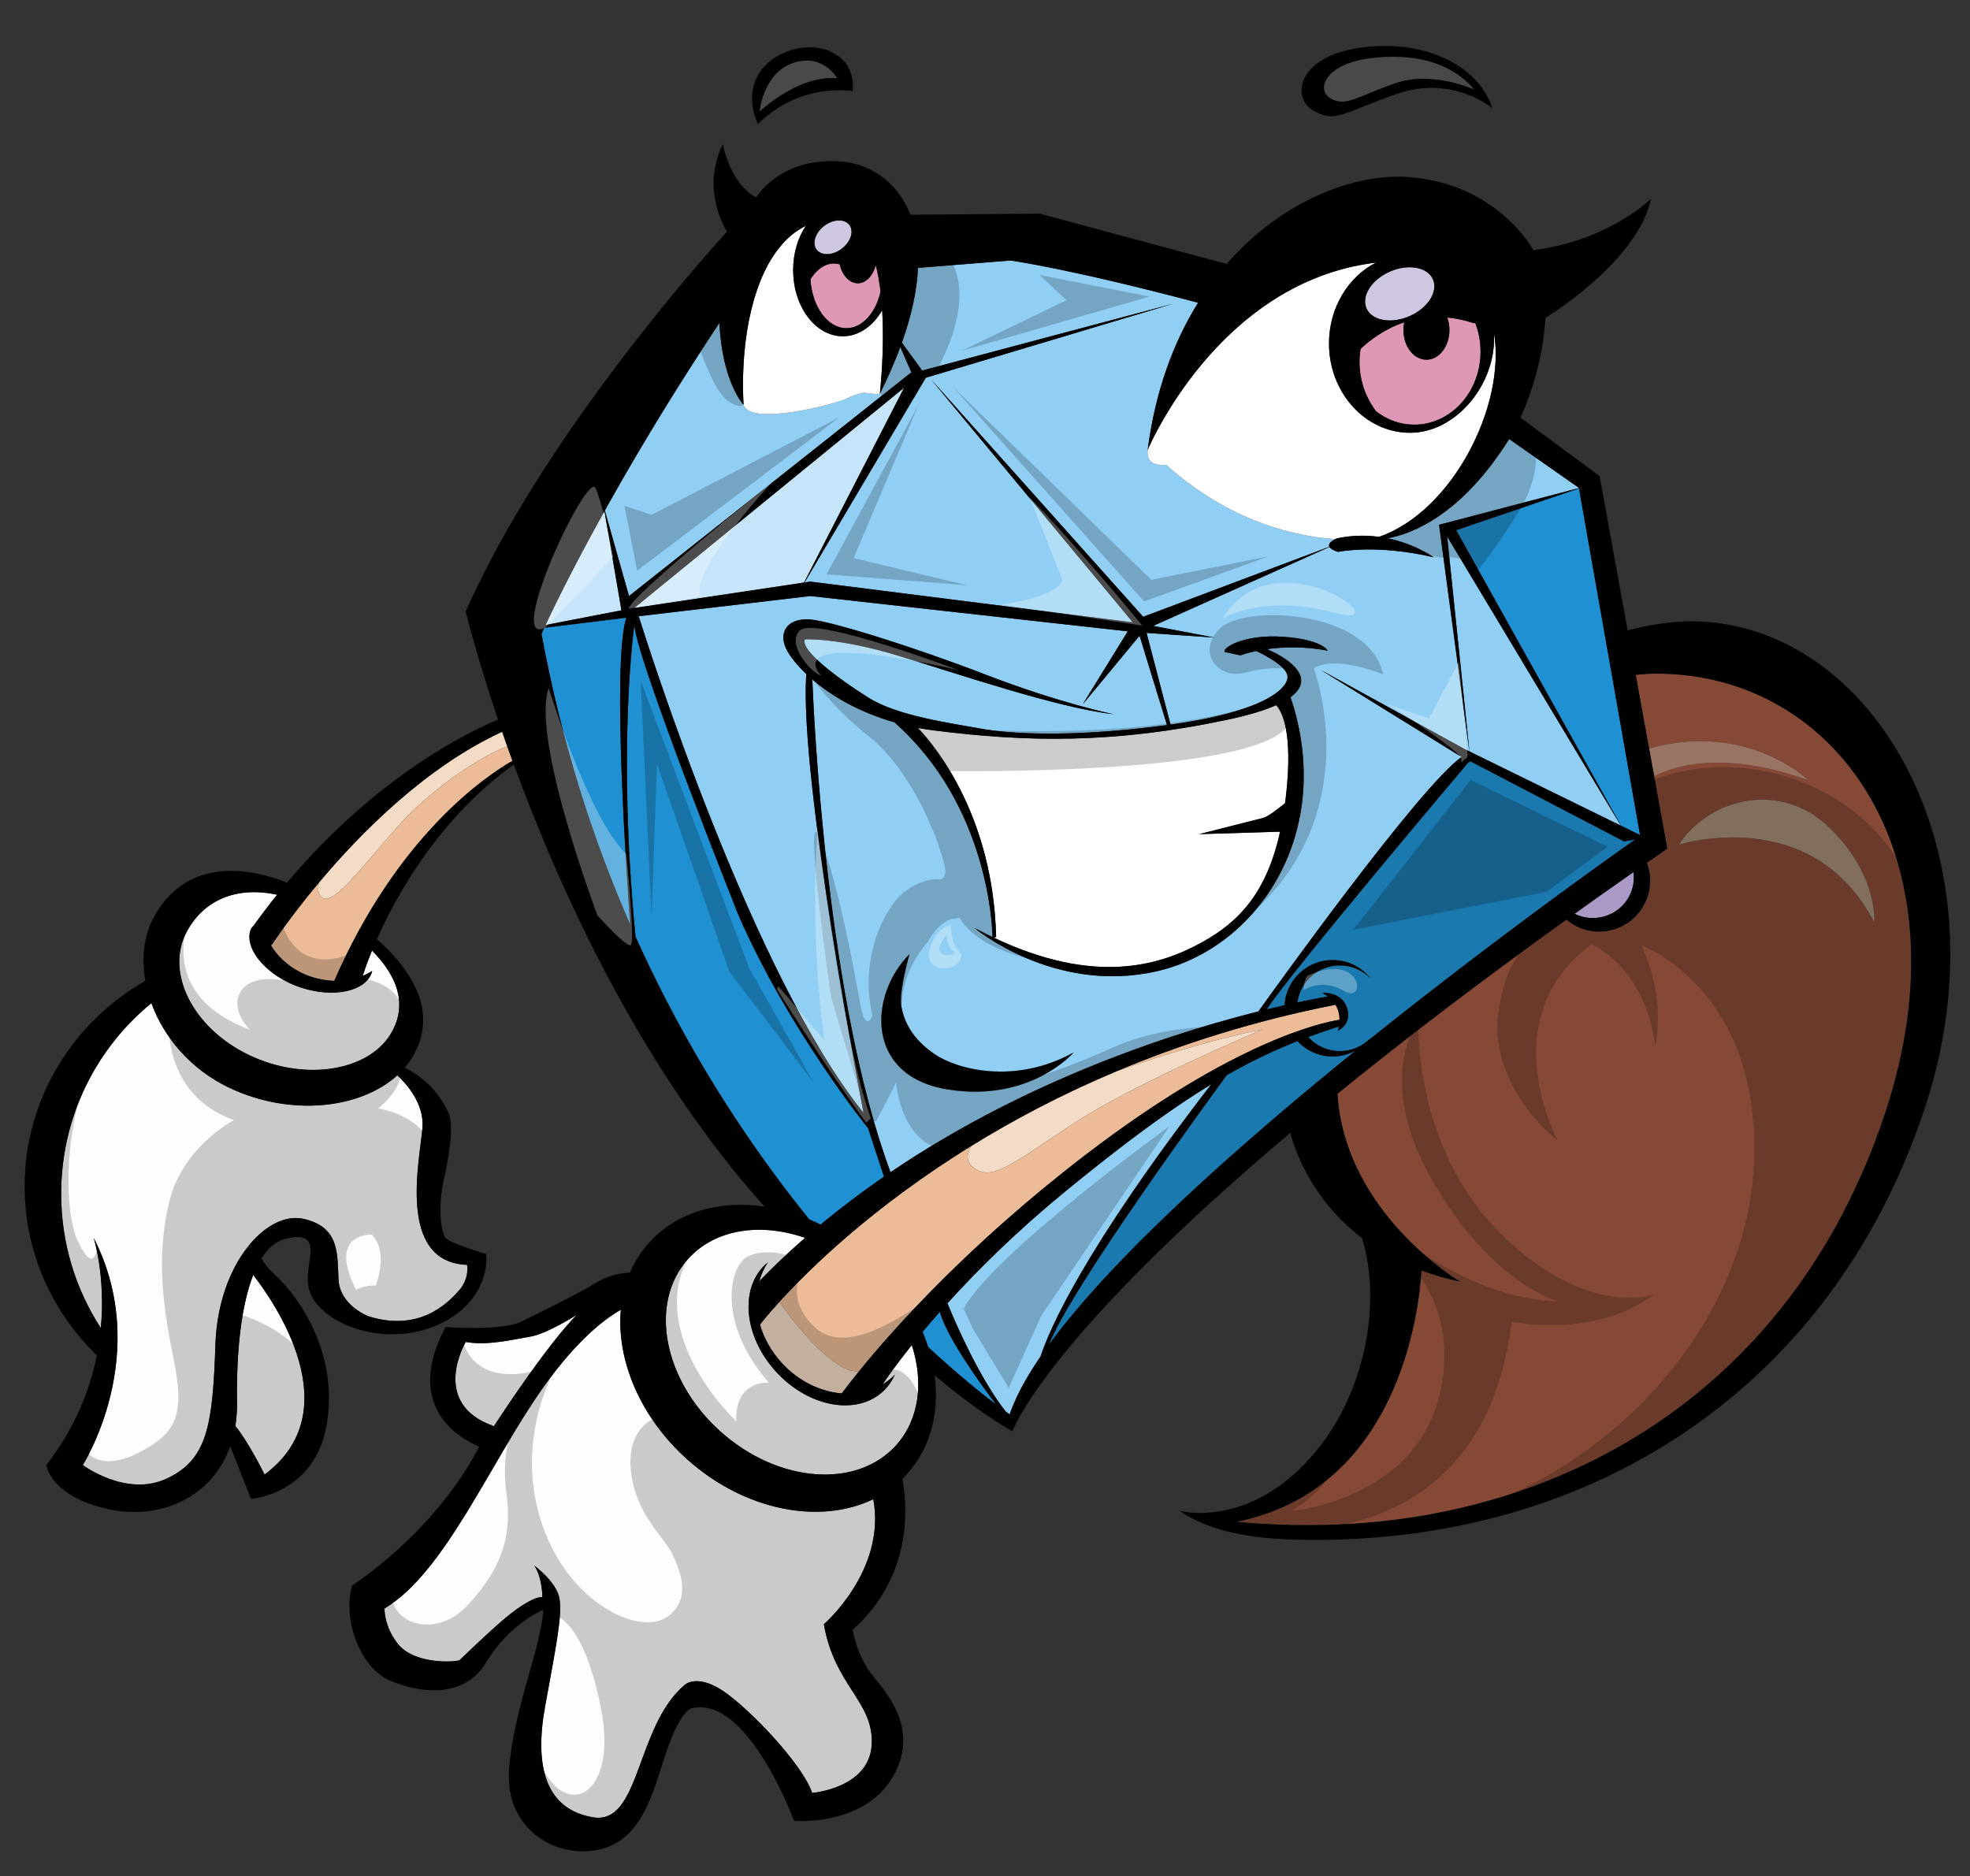
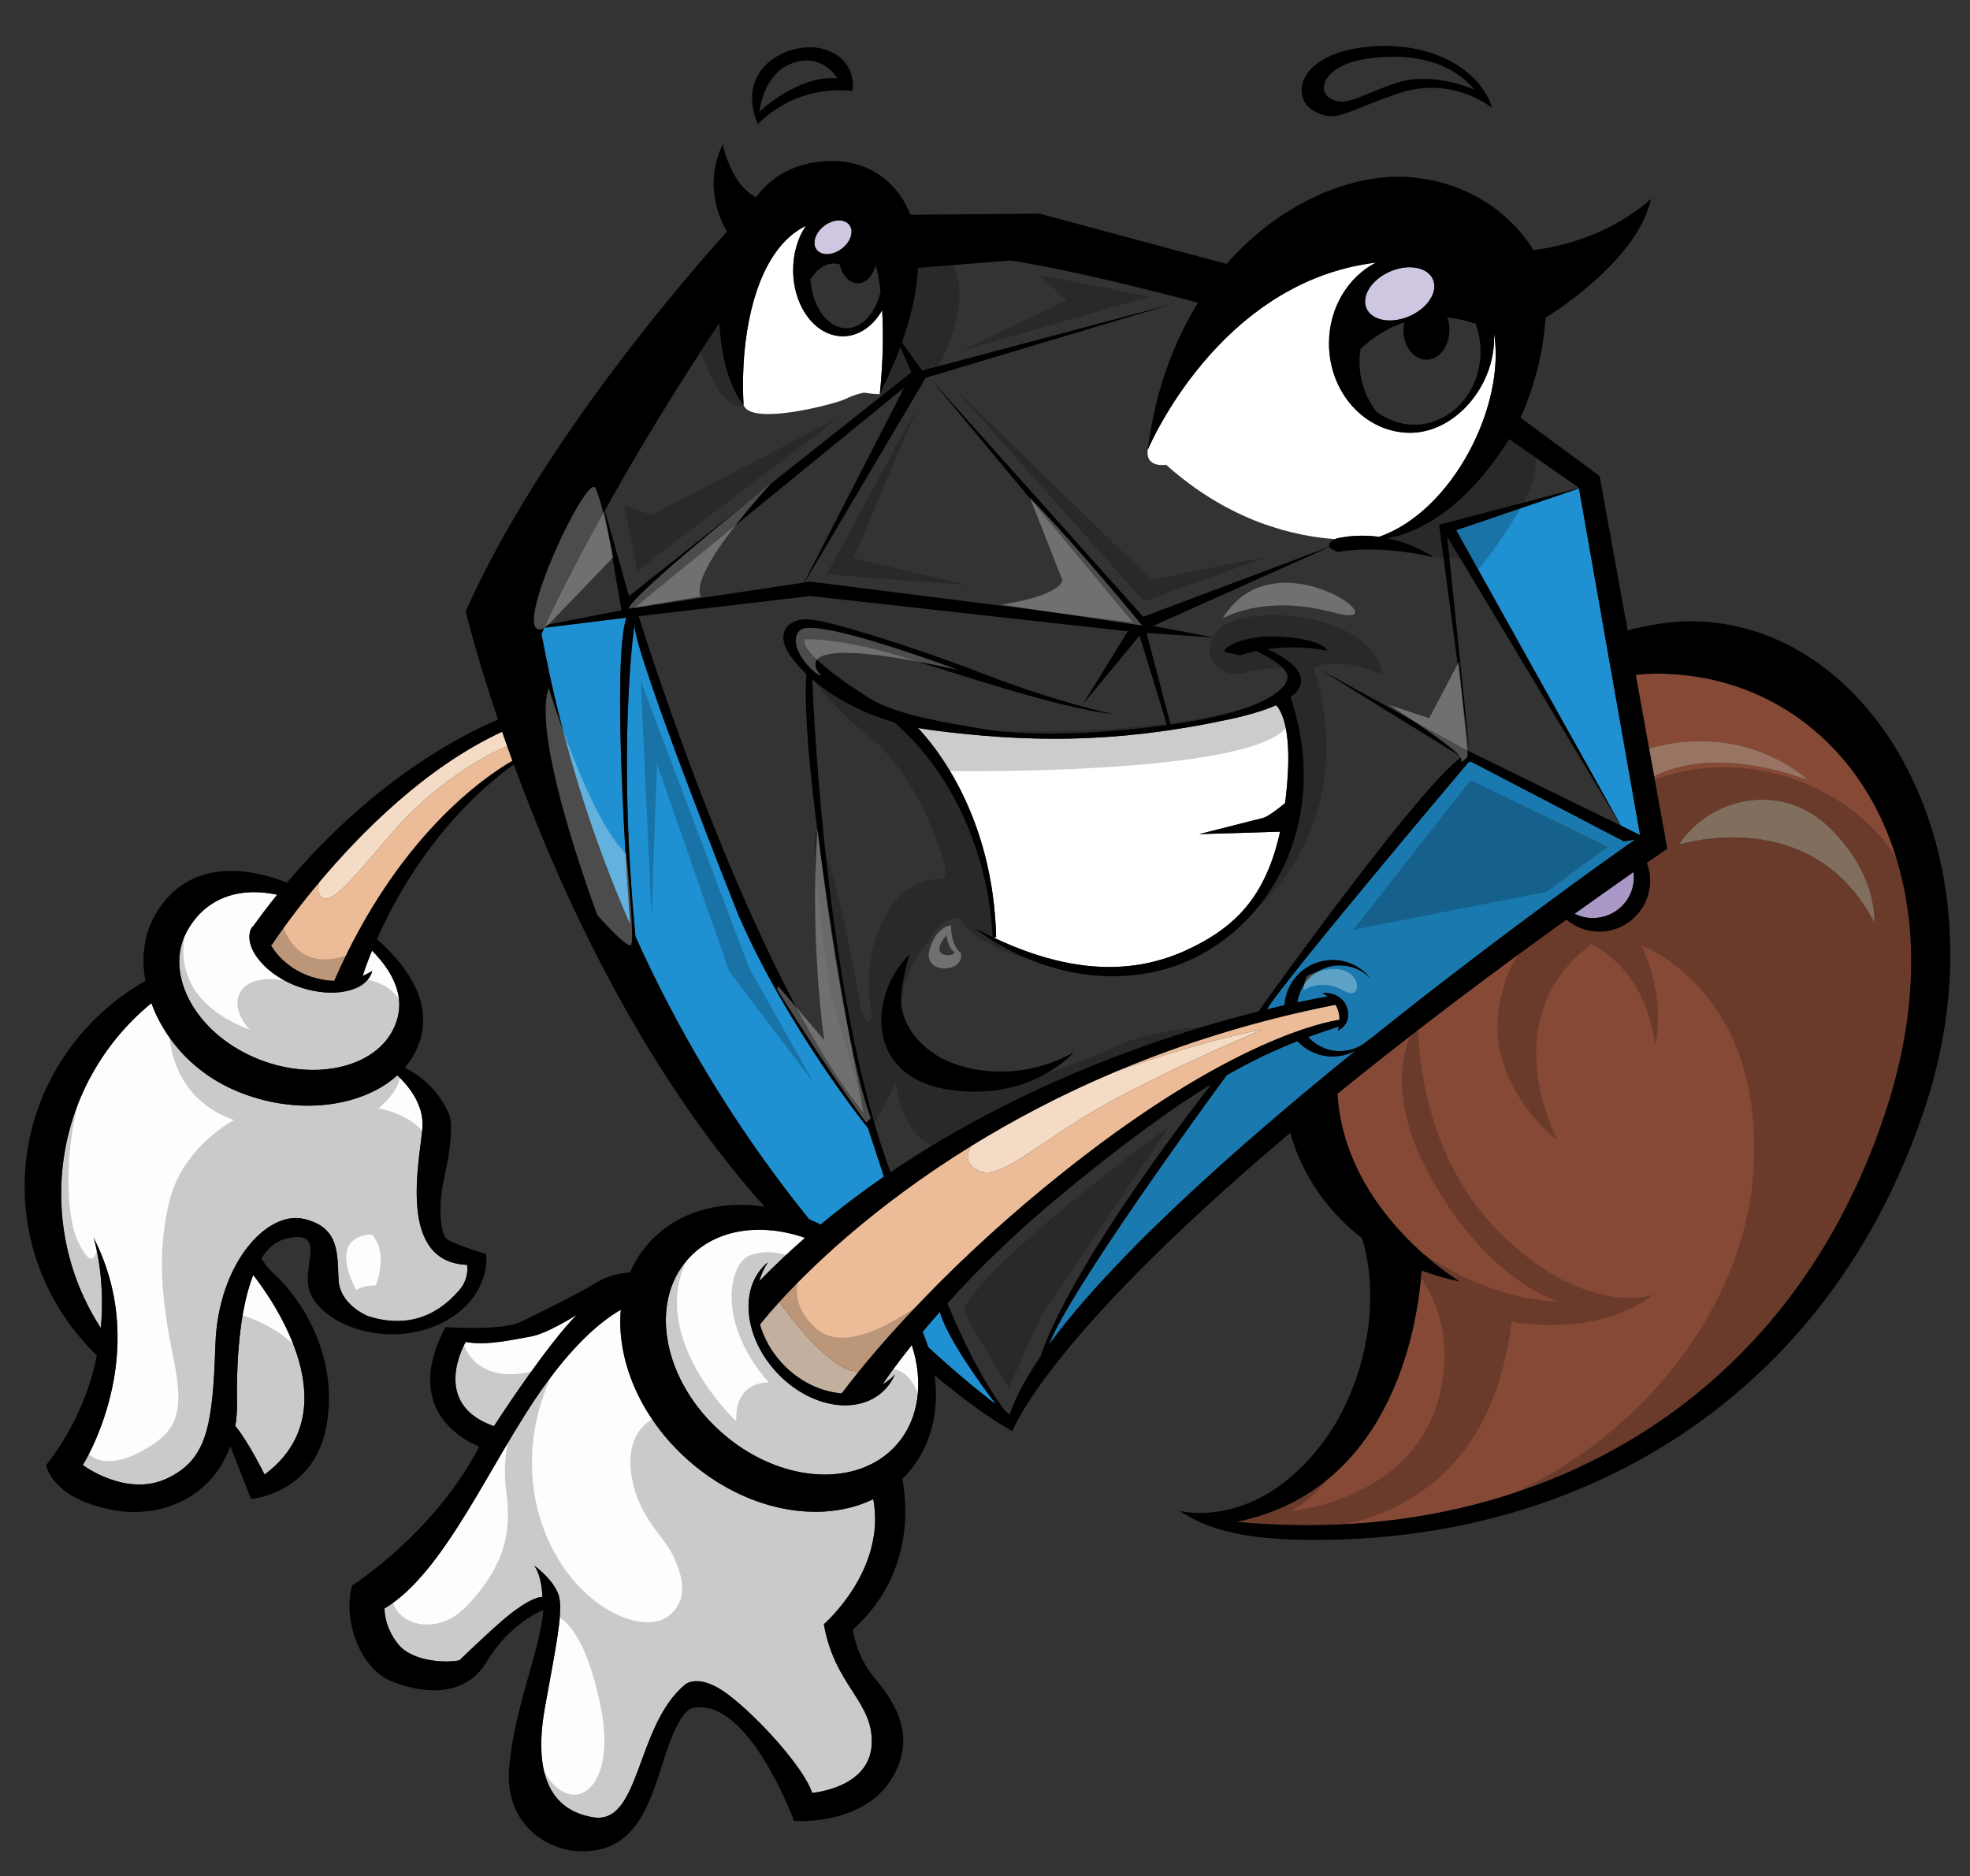
<svg xmlns="http://www.w3.org/2000/svg" version="1.1" id="Layer_6" x="0px" y="0px" width="200px" height="190.5px" viewBox="0 0 200 190.5" style="enable-background:new 0 0 200 190.5;" xml:space="preserve">
  <rect x="0" y="0" width="200" height="190.5" fill="#333333" stroke="none" />
-   <path id="color14" style="fill:#DE98B6;" d="M82.282,28.349c1.115-1.725,2.338-1.686,2.96-1.512  c0.265,1.118,0.985,1.926,1.844,1.926c0.837,0,1.546-0.77,1.826-1.847c0.216,0.85,0.372,1.766,0.483,2.706  c-0.49,2.149-1.855,3.698-3.466,3.698C84.014,33.32,82.445,31.134,82.282,28.349z M144.813,36.525c-1.289,0-2.334-1.353-2.334-3.022  c0-0.268,0.029-0.527,0.08-0.775c-2.023,0.676-3.527,1.842-4.436,2.706c-0.472,3.061,0.781,5.272,1.569,6.318  c1.099,0.858,2.437,1.367,3.885,1.367c3.718,0,6.732-3.321,6.732-7.417c0-1.035-0.194-2.02-0.542-2.915l-0.146,0.029  c-0.943-0.314-1.84-0.497-2.689-0.579c0.138,0.385,0.217,0.813,0.217,1.266C147.15,35.172,146.105,36.525,144.813,36.525z" />
  <path id="color13" style="fill:#CFC7E1;" d="M141.116,27.571c1.862-0.813,3.816-0.456,4.362,0.796  c0.546,1.251-0.522,2.925-2.387,3.737c-1.863,0.813-3.816,0.457-4.362-0.795C138.184,30.057,139.251,28.383,141.116,27.571z   M85.446,25.263c0.92-0.69,1.272-1.773,0.788-2.42c-0.485-0.646-1.623-0.611-2.543,0.078c-0.92,0.689-1.272,1.772-0.789,2.419  C83.388,25.986,84.526,25.952,85.446,25.263z" />
-   <path id="color12" style="fill:#494949;" d="M138.908,5.938c4.416-0.623,8.424,0.321,10.76,3.159c0,0-4.219-1.948-8.013-0.641  c-3.794,1.306-4.993,2.428-6.548,1.557C133.553,9.142,134.491,6.56,138.908,5.938z M85.011,7.951c0,0-1.455-2.6-4.508-1.559  c-3.053,1.041-3.394,4.942-3.394,4.942S81.023,7.586,85.011,7.951z" />
  <path id="color11" style="fill:#F4DBC5;" d="M32.4,89.588c4.192-4.995,10.825-11.717,18.58-15.289  c0.167,0.481,0.338,0.974,0.516,1.476c-3.618,1.45-8.204,4.9-10.991,8.005c-3.206,3.572-6.502,8.059-7.693,7.418  C32.233,90.886,32.241,90.205,32.4,89.588z M79.381,138.403c1.714,1.861,3.929,2.904,6.074,3.079  c0.353-0.474,0.942-1.245,1.765-2.259c-0.464,0.033-0.957-0.055-1.474-0.313c-2.532-1.265-5.303-4.854-6.627-6.718  c-1.21,1.33-1.862,2.167-1.966,2.303C77.553,135.874,78.296,137.225,79.381,138.403z M98.796,118.534  c1.923,1.511,3.984-0.412,10.303-4.533c6.318-4.121,19.094-9.478,19.094-9.478s-5.436,0.92-14.869,4.259  c-5.559,2.342-10.459,4.944-14.712,7.57C98.163,117.106,98.017,117.922,98.796,118.534z" />
  <path id="color10" style="fill:#FDFDFD;" d="M25.71,129.455c2.116,2.717,9.859,13.789,1.15,20.264c0,0-1.653-3.362-2.968-4.927  c0.125-0.78,0.189-1.608,0.175-2.493C23.983,137.117,24.512,132.496,25.71,129.455z M36.842,99.027  c-0.051,0.04-0.104,0.075-0.157,0.11c0.391-0.151,0.763-0.332,1.099-0.554c-0.012,0.046-0.018,0.092-0.033,0.138  c-0.64,1.952-3.875,2.644-7.225,1.545c-3.35-1.1-5.745-3.854-5.104-5.806c0.061-0.187,0.171-0.328,0.307-0.45  c0.793-1.108,1.596-2.16,2.403-3.165c-3.875-0.842-7.388,0.339-9.224,3.852c-2.108,4.034,0.617,9.676,6.393,12.436  c5.777,2.761,12.38,1.576,14.526-2.438c1.539-2.876,0.428-5.664-2.062-8.178C37.13,98.069,36.842,99.027,36.842,99.027z   M23.243,110.429c-3.937-1.88-6.625-5.147-7.875-8.573c-5.586,4.569-9.159,11.539-9.159,19.357c0,5.033,1.483,9.714,4.028,13.633  c0.498-5.34-0.731-9.168-0.731-9.168c6.044,11.814-1.099,23.078-1.099,23.078s4.396,3.296,8.517,1.373  c4.121-1.923,4.67-5.357,4.945-13.6c0.274-8.242,5.22-13.6,8.929-12.774c3.709,0.824,3.435,3.571,3.571,6.182  c0.138,2.609,3.022,3.708,3.022,3.708c5.221,1.649,8.105-1.374,9.204-2.61c1.099-1.235,0.825-2.608,0.825-2.608  c-7.143-0.275-4.808-10.579-4.534-13.875c0.21-2.512-1.65-4.54-2.55-5.367C36.596,112.589,29.48,113.411,23.243,110.429z   M69.821,148.222c-4.847-4.314-7.244-10.141-6.794-15.232c-1.558,0.878-4.414,2.998-7.915,7.936  c-5.357,7.556-9.891,18.682-16.072,22.392c0,0-0.092,1.784,1.374,3.616c1.465,1.832,4.945,1.923,6.227,1.649  c0,0,3.022-2.931,4.671-4.305c1.649-1.374,3.114-2.197,3.755-2.106c0,0,0-2.016-0.824-3.205c0,0,2.289,1.647,2.564,3.388  c0.275,1.74-0.366,4.854-1.465,10.898c-1.099,6.044,0,10.44,4.854,11.264c4.854,0.824,4.304-9.249,9.341-13.462  c0,0,1.374-1.281,4.396,1.008c3.022,2.29,7.693,7.418,8.517,9.981c0,0,5.77-0.457,6.045-4.853c0.275-4.395-3.755-5.953-4.854-12.271  c0,0,6.354-5.479,5.021-12.702C83.271,154.833,75.661,153.42,69.821,148.222z M89.603,140.564c0.352-0.214,0.69-0.454,1-0.741  c0.089-0.082,0.166-0.172,0.25-0.259c-0.286,0.648-0.688,1.235-1.219,1.724c-2.688,2.476-7.532,1.59-10.818-1.977  c-3.287-3.569-3.772-8.471-1.083-10.946c0.071-0.065,0.15-0.119,0.225-0.181c-0.393,0.578-0.68,1.218-0.871,1.894  c1.503-1.541,3.056-3.004,4.645-4.393c-4.529-1.574-9.162-0.905-11.906,2.178c-3.985,4.477-2.475,12.327,3.374,17.532  c5.848,5.205,13.82,5.794,17.806,1.317c2.336-2.625,2.775-6.409,1.566-10.14C90.935,138.613,89.954,140.037,89.603,140.564z   M58.547,133.507c0,0-3.022,1.924-4.671,2.198c-1.649,0.276-4.396,0.962-6.594,0.55c0,0-3.726,6.265,2.865,8.551  C51.435,142.828,55.632,136.499,58.547,133.507z" />
  <path id="color9" style="fill:#AA99C7;" d="M159.857,92.778c1.928-1.381,3.92-2.791,5.979-4.231  c0.025,0.178,0.041,0.359,0.041,0.544c0,2.277-1.866,4.122-4.167,4.122C161.043,93.213,160.415,93.055,159.857,92.778z" />
-   <path id="color8" style="fill:#C6E5FA;" d="M91.79,39.364L81.63,59.148l-17.243,2.587L91.79,39.364z M61.37,51.893  c-1.999,3.59-3.511,6.513-4.562,8.626c-0.016,0.031-0.032,0.064-0.047,0.095c-0.084,0.169-0.164,0.331-0.242,0.49  c-0.026,0.054-0.053,0.108-0.079,0.161c-0.068,0.138-0.133,0.272-0.196,0.401c-0.034,0.071-0.068,0.14-0.101,0.209  c-0.051,0.105-0.102,0.209-0.149,0.309c-0.04,0.083-0.078,0.163-0.116,0.241c-0.039,0.08-0.077,0.161-0.113,0.236  c-0.045,0.095-0.087,0.184-0.128,0.271c-0.024,0.05-0.049,0.104-0.072,0.151c-0.063,0.137-0.123,0.264-0.177,0.378l7.705-1.494  L61.37,51.893z M109.007,106.858c-5.952,3.297-11.813,1.739-14.104,0.184c-2.289-1.558-3.113-3.297-3.388-4.855  c-0.274-1.556,0.824-5.312,0.824-5.312c-4.121,4.122-4.579,12.365,3.846,13.738C104.61,111.987,109.007,106.858,109.007,106.858z" />
  <path id="color7" style="fill:#1F90D1;" d="M95.414,133.197c0.711,2.564,3.952,7.081,5.697,9.393  c-0.01-0.007-0.021-0.016-0.03-0.023c-0.149-0.112-0.313-0.236-0.482-0.368c-0.05-0.037-0.101-0.079-0.153-0.117  c-0.146-0.114-0.301-0.235-0.46-0.362c-0.065-0.051-0.13-0.102-0.197-0.154c-0.174-0.139-0.357-0.285-0.545-0.437  c-0.055-0.046-0.107-0.088-0.164-0.133c-0.247-0.2-0.505-0.413-0.773-0.636c-0.052-0.043-0.108-0.091-0.161-0.136  c-0.216-0.181-0.438-0.367-0.667-0.563c-0.097-0.083-0.198-0.169-0.297-0.254c-0.198-0.171-0.4-0.347-0.608-0.526  c-0.11-0.096-0.221-0.193-0.334-0.293c-0.218-0.191-0.442-0.391-0.668-0.595c-0.104-0.092-0.204-0.181-0.309-0.275  c-0.334-0.301-0.674-0.609-1.024-0.935c-0.164-0.52-0.356-1.038-0.571-1.554c0.248-0.297,0.509-0.605,0.78-0.919  c0.042-0.05,0.085-0.101,0.128-0.15C94.844,133.848,95.122,133.526,95.414,133.197z M74.939,92.847c0,0-10.44-26.192-10.531-29.397  c0,0-1.782,12.047,0.108,31.644c0.002,0.003,0.003,0.006,0.004,0.01c0.978,2.176,1.995,4.275,3.038,6.302  c0.039,0.075,0.078,0.149,0.117,0.224c0.3,0.58,0.603,1.154,0.907,1.722c0.063,0.118,0.127,0.235,0.19,0.353  c0.284,0.524,0.57,1.046,0.857,1.56c0.072,0.13,0.144,0.259,0.217,0.388c0.285,0.506,0.571,1.008,0.859,1.503  c0.07,0.121,0.139,0.242,0.21,0.361c0.306,0.524,0.614,1.043,0.922,1.555c0.049,0.081,0.097,0.162,0.146,0.243  c1.086,1.792,2.187,3.515,3.294,5.163c0.081,0.121,0.162,0.237,0.242,0.357c0.278,0.411,0.556,0.818,0.834,1.221  c0.115,0.166,0.23,0.33,0.345,0.494c0.245,0.35,0.49,0.699,0.735,1.041c0.129,0.182,0.26,0.363,0.389,0.542  c0.232,0.322,0.464,0.641,0.696,0.956c0.136,0.184,0.271,0.367,0.405,0.55c0.23,0.31,0.462,0.617,0.692,0.922  c0.132,0.173,0.263,0.348,0.394,0.52c0.246,0.32,0.49,0.634,0.734,0.948c0.115,0.146,0.23,0.296,0.344,0.442  c0.356,0.452,0.711,0.898,1.064,1.335c0.389,0.163,0.775,0.341,1.16,0.531c0.526-0.437,1.056-0.867,1.589-1.289  c0.454-0.358,0.912-0.711,1.37-1.059c0.076-0.058,0.152-0.119,0.228-0.177c0.533-0.402,1.069-0.798,1.607-1.186  c0.001-0.002,0.003-0.003,0.005-0.004c0.521-0.377,1.046-0.746,1.571-1.108c0.019-0.014,0.039-0.027,0.057-0.041l-1.612-4.921  C88.127,114.551,79.977,104.478,74.939,92.847z M63.583,62.717l-8.326,1.025c-0.001,0.001-0.002,0.005-0.003,0.007  c-0.186,0.403-0.279,0.616-0.279,0.616c0.228,1.244,0.476,2.467,0.733,3.68c0.047,0.226,0.095,0.452,0.144,0.676  c0.254,1.17,0.521,2.326,0.8,3.467c0.048,0.197,0.098,0.393,0.147,0.589c0.596,2.388,1.245,4.714,1.942,6.978  c0.047,0.154,0.094,0.308,0.142,0.461c0.352,1.128,0.714,2.242,1.088,3.339c0.031,0.092,0.063,0.182,0.094,0.274  c0.785,2.286,1.616,4.504,2.486,6.655c0.027,0.068,0.055,0.136,0.082,0.203c0.443,1.088,0.894,2.162,1.355,3.214  C63.675,89.699,62.091,67.357,63.583,62.717z M164.565,83.835l1.937,0.949l-1.953-11.089l-4.246-24.106l-12.466,4.244  L164.565,83.835z" />
  <path id="color6" style="fill:#1A79AF;" d="M135.289,107.272c0.86,0,1.663-0.228,2.363-0.617c-0.436,0.353-0.872,0.707-1.31,1.065  c-0.139,0.111-0.276,0.225-0.415,0.337c-0.306,0.25-0.61,0.501-0.916,0.751c-0.154,0.128-0.309,0.254-0.463,0.381  c-0.318,0.263-0.638,0.527-0.956,0.791c-0.127,0.106-0.255,0.211-0.383,0.318c-0.422,0.35-0.844,0.703-1.266,1.056  c-0.146,0.123-0.294,0.248-0.44,0.372c-0.289,0.243-0.579,0.486-0.867,0.731c-0.18,0.152-0.359,0.305-0.539,0.457  c-0.257,0.219-0.514,0.438-0.772,0.658c-0.184,0.158-0.368,0.315-0.552,0.474c-0.303,0.259-0.602,0.518-0.901,0.777  c-0.254,0.221-0.508,0.44-0.761,0.661c-0.267,0.232-0.533,0.463-0.797,0.696c-0.207,0.182-0.413,0.362-0.618,0.544  c-0.21,0.186-0.423,0.373-0.633,0.56c-0.218,0.192-0.433,0.385-0.648,0.577c-0.197,0.177-0.394,0.353-0.591,0.53  c-0.277,0.249-0.553,0.498-0.828,0.747c-0.299,0.271-0.597,0.541-0.893,0.813c-0.228,0.208-0.453,0.416-0.679,0.625  c-0.172,0.157-0.342,0.315-0.512,0.473c-0.23,0.214-0.459,0.426-0.686,0.639c-0.157,0.147-0.313,0.294-0.469,0.441  c-0.235,0.221-0.47,0.443-0.703,0.664c-0.115,0.109-0.227,0.217-0.34,0.324c-0.476,0.454-0.943,0.907-1.406,1.358  c-0.112,0.109-0.224,0.218-0.335,0.328c-0.235,0.229-0.468,0.46-0.699,0.688c-0.126,0.126-0.253,0.253-0.378,0.378  c-0.231,0.23-0.46,0.46-0.687,0.688c-0.108,0.112-0.216,0.223-0.324,0.333c-0.772,0.785-1.522,1.566-2.245,2.339  c-0.1,0.107-0.2,0.213-0.298,0.32c-0.214,0.229-0.425,0.459-0.634,0.688c-0.1,0.108-0.198,0.218-0.298,0.327  c-0.212,0.234-0.424,0.468-0.629,0.7c-0.04,0.045-0.08,0.09-0.119,0.136c-0.438,0.493-0.86,0.982-1.272,1.468  c-0.07,0.083-0.142,0.166-0.212,0.249c-0.186,0.222-0.366,0.442-0.547,0.661c-0.091,0.11-0.18,0.221-0.27,0.33  c-0.175,0.216-0.348,0.43-0.517,0.643c-0.079,0.101-0.157,0.2-0.235,0.301c-0.39,0.498-0.766,0.992-1.121,1.479  c2.136-5.584,16.139-24.757,18.052-27.363c1.23-0.702,2.424-1.33,3.61-1.899c0.013-0.007,0.025-0.013,0.04-0.02  c0.52-0.249,1.038-0.483,1.557-0.712c0.118-0.053,0.237-0.104,0.355-0.155c0.537-0.232,1.074-0.457,1.615-0.669  C132.612,106.669,133.878,107.272,135.289,107.272z M149.278,77.294l-0.251,0.167c0,0-18.375,21.733-20.417,25.022  c0.636-0.155,1.237-0.297,1.795-0.422c0.16-2.562,2.281-4.589,4.884-4.589c1.548,0,2.924,0.717,3.822,1.836  c-0.789-0.795-1.881-1.288-3.089-1.288c-2.199,0-4.012,1.633-4.304,3.753c1.445-0.308,2.501-0.499,3.087-0.599  c-0.168-0.128-0.352-0.249-0.568-0.361c0,0,1.969-0.183,2.519,1.511c0.55,1.694-0.939,2.337-0.939,2.337s0.063-0.167,0.113-0.435  c-1.066,0.34-2.101,0.691-3.115,1.068c0.795,0.873,1.934,1.427,3.208,1.427c1.211,0,2.304-0.496,3.093-1.293  c-0.048,0.06-0.102,0.112-0.154,0.171c0.43-0.345,0.855-0.685,1.281-1.024c0.133-0.104,0.262-0.207,0.394-0.312  c0.294-0.235,0.587-0.468,0.88-0.699c0.153-0.122,0.307-0.242,0.46-0.363c0.272-0.216,0.544-0.432,0.816-0.644  c0.152-0.12,0.304-0.24,0.456-0.358c0.271-0.212,0.541-0.423,0.809-0.635c0.148-0.115,0.295-0.231,0.442-0.344  c0.283-0.222,0.566-0.441,0.848-0.66c0.123-0.095,0.246-0.191,0.369-0.286c0.316-0.247,0.631-0.489,0.945-0.732  c0.09-0.067,0.179-0.138,0.268-0.207c0.395-0.304,0.786-0.605,1.175-0.901c0.005-0.005,0.011-0.01,0.017-0.014  c0.822-0.632,1.631-1.247,2.422-1.848c0.031-0.022,0.061-0.045,0.09-0.068c0.355-0.268,0.705-0.533,1.052-0.795  c0.061-0.046,0.122-0.092,0.182-0.137c0.32-0.241,0.637-0.479,0.948-0.713c0.064-0.049,0.125-0.094,0.187-0.142  c0.321-0.24,0.637-0.477,0.949-0.71c0.041-0.031,0.084-0.062,0.123-0.092c0.333-0.248,0.66-0.492,0.982-0.732  c0.027-0.02,0.053-0.039,0.078-0.059c1.771-1.316,3.395-2.509,4.826-3.551c0.009-0.006,0.018-0.012,0.026-0.018  c0.262-0.191,0.517-0.377,0.767-0.558c0.042-0.03,0.083-0.059,0.124-0.09c0.222-0.16,0.435-0.316,0.646-0.467  c0.046-0.033,0.091-0.067,0.138-0.099c0.206-0.149,0.405-0.294,0.6-0.434c0.041-0.028,0.082-0.058,0.12-0.085  c0.209-0.151,0.409-0.295,0.604-0.435c0.018-0.014,0.039-0.028,0.059-0.043c0.419-0.3,0.805-0.577,1.155-0.825  c0.804-0.574,1.412-1.004,1.806-1.281l-1.134,0.189L149.278,77.294z" />
-   <path id="color5" style="fill:#91CEF4;" d="M122.972,110.094c-12.973,16.817-16.44,24.917-17.33,27.633  c-0.05,0.071-0.094,0.142-0.144,0.212c-0.163,0.242-0.322,0.483-0.475,0.721c-0.074,0.115-0.146,0.229-0.219,0.343  c-0.127,0.204-0.251,0.407-0.373,0.606c-0.063,0.106-0.126,0.212-0.188,0.316c-0.171,0.293-0.336,0.583-0.489,0.869  c-0.019,0.033-0.032,0.064-0.051,0.098c-0.138,0.261-0.268,0.519-0.39,0.771c-0.045,0.09-0.085,0.18-0.126,0.27  c-0.096,0.204-0.186,0.406-0.271,0.608c-0.036,0.084-0.072,0.168-0.107,0.251c-0.111,0.275-0.216,0.546-0.307,0.813  c0,0-0.077-0.054-0.222-0.155c-0.006-0.004-0.012-0.009-0.018-0.013c-0.046-0.032-0.098-0.069-0.157-0.111  c-0.002-0.002-0.005-0.003-0.007-0.005c-2.814-3.62-5.238-9.335-5.911-10.992c0.361-0.397,0.737-0.808,1.126-1.225  c0.037-0.039,0.074-0.079,0.111-0.118c0.382-0.408,0.776-0.822,1.185-1.246c0.006-0.007,0.013-0.013,0.019-0.02  c0.407-0.421,0.831-0.85,1.266-1.284c0.071-0.072,0.144-0.144,0.217-0.215c0.415-0.412,0.841-0.83,1.282-1.253  c0.023-0.024,0.046-0.047,0.07-0.068c0.451-0.435,0.92-0.873,1.397-1.317c0.104-0.097,0.21-0.194,0.315-0.291  c0.463-0.426,0.936-0.854,1.421-1.288c0.028-0.023,0.053-0.047,0.08-0.071c0.503-0.446,1.023-0.897,1.552-1.35  c0.128-0.109,0.257-0.22,0.386-0.33c0.542-0.459,1.09-0.919,1.657-1.383c0.592-0.483,1.168-0.948,1.733-1.403  c0.093-0.075,0.188-0.15,0.278-0.224c0.525-0.423,1.04-0.829,1.545-1.228c0.12-0.095,0.239-0.189,0.359-0.282  c0.484-0.381,0.962-0.752,1.429-1.111c0.122-0.095,0.242-0.185,0.363-0.277c0.408-0.313,0.811-0.616,1.203-0.911  c0.147-0.11,0.292-0.217,0.435-0.325c0.363-0.271,0.722-0.533,1.076-0.792c0.156-0.112,0.313-0.229,0.468-0.339  c0.368-0.267,0.73-0.523,1.089-0.776c0.181-0.126,0.358-0.25,0.533-0.372c0.338-0.235,0.674-0.465,1.002-0.688  c0.187-0.126,0.368-0.246,0.553-0.368c0.213-0.144,0.427-0.283,0.639-0.42c0.286-0.188,0.569-0.37,0.851-0.549  c0.187-0.117,0.372-0.233,0.555-0.348C122.582,110.333,122.778,110.211,122.972,110.094z M92.522,37.807l-1.12-2.576  c-0.265,0.718-0.564,1.459-0.896,2.224c-0.032,0.074-0.065,0.149-0.098,0.224c-0.13,0.295-0.265,0.595-0.406,0.897  c-0.043,0.094-0.086,0.188-0.131,0.283c-0.178,0.377-0.361,0.758-0.555,1.146c0,0-0.457,0.046-1.602-0.138  c0,0-0.87,0.137-1.877,0.641c-1.008,0.503-9.662,2.793-10.349,0.595c0,0-2.189-2.333-2.447-8.323  c-0.357,0.537-0.705,1.068-1.05,1.595c-0.104,0.159-0.207,0.317-0.311,0.477c-0.241,0.37-0.479,0.737-0.715,1.103  c-0.115,0.177-0.229,0.354-0.342,0.531c-0.232,0.361-0.462,0.72-0.689,1.077c-0.097,0.153-0.197,0.308-0.293,0.46  c-0.312,0.49-0.619,0.976-0.919,1.456c-0.069,0.11-0.136,0.217-0.204,0.326c-0.233,0.374-0.464,0.745-0.692,1.112  c-0.119,0.192-0.236,0.382-0.353,0.573c-0.171,0.278-0.341,0.553-0.508,0.828c-0.128,0.209-0.255,0.417-0.381,0.624  c-0.155,0.257-0.309,0.51-0.461,0.763c-0.122,0.203-0.246,0.406-0.365,0.606c-0.191,0.318-0.377,0.63-0.563,0.942  c-0.198,0.333-0.392,0.662-0.584,0.988c-0.101,0.171-0.203,0.343-0.302,0.512c-0.152,0.26-0.302,0.517-0.451,0.771  c-0.081,0.138-0.16,0.276-0.24,0.414c-0.157,0.271-0.313,0.541-0.466,0.807c-0.049,0.084-0.096,0.167-0.144,0.25  c-0.547,0.954-1.065,1.871-1.555,2.749c-0.017,0.03-0.034,0.062-0.051,0.091l2.457,8.684L92.522,37.807z M119.08,30.847  l-25.092,7.509L81.677,59.142l0.588-0.088l32.738,4.137L94.538,38.54l21.521,24.085l18.902-7.11  c-0.177-0.336,0.316-0.636,0.603-0.774c-4.037-0.275-10.683-1.724-17.17-7.547c0,0-2.106,0.368-1.877-1.51  c0.777-6.028,2.644-10.976,5.116-14.946c-13.175-3.492-19.037-4.286-19.037-4.286l-9.4,0.746c-0.012,0.247-0.029,0.5-0.051,0.757  c-0.006,0.073-0.015,0.148-0.021,0.222c-0.018,0.194-0.04,0.392-0.065,0.592c-0.009,0.074-0.019,0.148-0.029,0.224  c-0.032,0.241-0.069,0.484-0.111,0.733c-0.005,0.028-0.009,0.056-0.014,0.083c-0.101,0.589-0.231,1.2-0.387,1.832  c-0.009,0.036-0.018,0.072-0.027,0.108c-0.076,0.3-0.157,0.606-0.245,0.916c-0.003,0.012-0.007,0.023-0.01,0.036  c-0.193,0.674-0.417,1.372-0.673,2.092l2.06,2.832L119.08,30.847z M149.184,76.299l15.367,7.53l-17.63-29.354L149.184,76.299z   M95.626,115.718c-1.743,1.029-3.484,2.126-5.21,3.296c-0.002,0.001-0.004,0.003-0.007,0.005  c-6.444-17.232-7.781-45.921-7.942-50.031c0.002,0.002,0.004,0.004,0.007,0.006c0.215,0.186,0.444,0.372,0.686,0.56  c0.045,0.035,0.093,0.07,0.14,0.105c0.203,0.155,0.412,0.309,0.631,0.463c0.075,0.053,0.154,0.105,0.231,0.158  c0.2,0.137,0.406,0.272,0.619,0.406c0.1,0.063,0.201,0.125,0.303,0.187c0.204,0.123,0.413,0.245,0.629,0.366  c0.119,0.067,0.239,0.134,0.362,0.2c0.213,0.114,0.433,0.226,0.657,0.336c0.135,0.067,0.269,0.133,0.408,0.199  c0.229,0.108,0.468,0.212,0.709,0.314c0.144,0.063,0.285,0.126,0.433,0.186c0.266,0.108,0.541,0.21,0.82,0.31  c0.134,0.049,0.263,0.101,0.4,0.148c0.42,0.145,0.852,0.283,1.302,0.41c9.521,8.408,9.942,20.742,9.96,21.804  c-0.599-0.286-1.207-0.591-1.83-0.925c0,0,8.059,6.776,18.499,4.396c10.345-2.359,18.163-14.16,13.585-27.828  c2.54-1.867,0.115-3.808-2.388-4.877c1.556-0.22,3.688-0.313,6.156,0.148c0,0-0.515-1.133-4.566-1.408  c-4.053-0.275-6.217,1.202-5.873,1.546l1.58,0.343c0,0,0.588-0.225,1.61-0.439c0.912,0.427,3.102,1.554,3.175,2.568  c0.003,0.04,0.003,0.082,0,0.123c-0.001,0.021-0.005,0.043-0.009,0.064c-0.003,0.022-0.004,0.042-0.008,0.064  c-0.006,0.029-0.014,0.059-0.021,0.088c-0.004,0.016-0.007,0.03-0.012,0.046c-0.01,0.034-0.023,0.068-0.038,0.102  c-0.005,0.013-0.008,0.025-0.014,0.037c-0.016,0.039-0.037,0.079-0.058,0.119c-0.005,0.008-0.008,0.016-0.013,0.024  c-0.023,0.045-0.052,0.09-0.082,0.136c-0.002,0.004-0.005,0.007-0.006,0.011c-0.033,0.048-0.069,0.097-0.106,0.146  c-0.001,0.002-0.003,0.003-0.004,0.005c-1.002,1.278-4.188,2.928-11.496,3.937c-0.002,0.001-0.004,0.001-0.008,0.002l-2.436-9.311  l6.892,0.47l-6.219-1.184l17.894-8.013c0.024,0.041,0.059,0.082,0.104,0.123c0.002,0.001,0.005,0.003,0.006,0.004  c0.041,0.036,0.091,0.071,0.15,0.108c0.016,0.009,0.034,0.02,0.051,0.03c0.053,0.028,0.11,0.058,0.174,0.087  c0.025,0.011,0.048,0.022,0.073,0.033c0.094,0.039,0.194,0.076,0.313,0.114c0,0,3.848-0.824,9.707,0.549  c0,0-1.831-1.343-4.672-1.926c2.594-0.481,7.556-2.444,12.338-10.08l7.079,4.955l0.005,0.027l-14.199,3.728l3.079,23.011  l-0.424-0.207L134.1,68.028l13.92,8.608l0.388,0.203c-4.279,3.015-18.961,23.492-20.648,25.854c-0.012,0.003-0.024,0.007-0.036,0.01  c-0.202,0.052-0.408,0.104-0.616,0.157c-0.108,0.028-0.218,0.058-0.328,0.086c-0.207,0.054-0.415,0.107-0.627,0.165  c-0.114,0.03-0.23,0.061-0.348,0.093c-0.727,0.195-1.486,0.407-2.277,0.636c-0.124,0.036-0.247,0.07-0.372,0.107  c-0.236,0.069-0.478,0.141-0.719,0.213c-0.128,0.038-0.256,0.076-0.384,0.115c-0.256,0.077-0.512,0.155-0.771,0.235  c-0.064,0.019-0.127,0.039-0.189,0.06c-0.594,0.185-1.201,0.377-1.819,0.578c-0.054,0.018-0.106,0.035-0.161,0.053  c-0.295,0.097-0.596,0.198-0.898,0.3c-0.102,0.033-0.204,0.068-0.307,0.103c-0.307,0.104-0.614,0.21-0.925,0.316  c-0.072,0.026-0.147,0.053-0.22,0.078c-1.054,0.367-2.133,0.76-3.236,1.179c-0.042,0.017-0.084,0.031-0.126,0.048  c-0.361,0.137-0.727,0.279-1.094,0.422c-0.053,0.02-0.106,0.042-0.16,0.063c-1.568,0.616-3.178,1.285-4.817,2.011  c-0.021,0.008-0.042,0.018-0.063,0.027c-3.776,1.673-7.701,3.645-11.621,5.96C95.639,115.711,95.633,115.714,95.626,115.718z   M96.185,110.613c8.425,1.374,12.821-3.755,12.821-3.755c-5.952,3.297-11.813,1.739-14.104,0.184  c-2.289-1.558-3.113-3.297-3.388-4.855c-0.274-1.556,0.824-5.312,0.824-5.312C88.218,100.997,87.76,109.24,96.185,110.613z   M81.716,64.915c-0.549,1.1,3.572,4.121,6.502,5.953c2.931,1.831,8.334,2.564,11.356,3.114c0.188,0.034,0.39,0.068,0.604,0.101  c3.213,0.487,9.313,0.733,18.298-0.46l-2.784-9.073l-5.77,6.961l4.573-7.409l-32.23-3.582l-17.424,2.05  c0.938,2.999,11.548,36.437,22.827,50.426c0,0-6.562-33.959-5.812-44.558c0-0.001-0.001-0.001-0.001-0.001  c-0.091-0.086-0.174-0.169-0.259-0.254c-0.066-0.066-0.132-0.132-0.194-0.196c-0.081-0.084-0.158-0.166-0.233-0.247  c-0.061-0.065-0.118-0.13-0.175-0.193c-0.066-0.075-0.133-0.15-0.195-0.223c-0.085-0.101-0.163-0.198-0.239-0.295  c-0.057-0.073-0.11-0.143-0.162-0.213c-0.06-0.08-0.117-0.159-0.17-0.235c-0.033-0.048-0.062-0.093-0.092-0.139  c-0.05-0.077-0.096-0.149-0.138-0.22c-0.02-0.036-0.043-0.071-0.062-0.105c-0.057-0.1-0.107-0.198-0.146-0.284  c-0.825-1.832,0.366-3.114,2.473-2.931c2.106,0.183,10.166,2.656,17.767,5.587c7.6,2.931,13.004,4.029,13.004,4.029  c-5.678-0.641-15.844-4.121-21.888-5.953C85.105,64.732,81.716,64.915,81.716,64.915z" />
  <path id="color4" style="fill:#EBBC97;" d="M51.497,75.775c0.171,0.482,0.348,0.974,0.529,1.474  c-2.803,1.615-11.689,7.659-18.089,22.343c-0.746-0.022-1.515-0.145-2.282-0.396c-1.868-0.613-3.329-1.813-4.149-3.225  c0.044-0.034,0.087-0.061,0.134-0.103c0,0,1.754-2.696,4.762-6.28c-0.159,0.617-0.167,1.297,0.412,1.609  c1.191,0.641,4.488-3.846,7.693-7.418C43.292,80.675,47.879,77.225,51.497,75.775z M135.585,102.018  c-8.341,1.64-15.752,4.023-22.262,6.765c9.434-3.339,14.869-4.259,14.869-4.259s-12.775,5.356-19.094,9.478  c-6.318,4.121-8.379,6.044-10.303,4.533c-0.779-0.612-0.633-1.429-0.185-2.182c-10.053,6.208-16.492,12.541-19.493,15.84  c1.325,1.864,4.096,5.453,6.627,6.718c0.517,0.259,1.009,0.347,1.474,0.313c3.479-4.283,11.166-12.931,23.114-22.062  c14.937-11.415,23.803-13.328,25.661-13.62C135.994,103.083,135.899,102.54,135.585,102.018z" />
  <path id="color3" style="fill:#854936;" d="M168.168,68.395c-0.673,0-1.38,0.049-2.106,0.124l1.357,7.479  c9.957-2.796,16.132,3.203,16.132,3.203c-8.492-3.005-13.464-1.49-15.617-0.374l1.331,7.335c-0.701,0.484-1.387,0.962-2.073,1.44  c0.213,0.563,0.333,1.172,0.333,1.811c0,0.189-0.012,0.376-0.031,0.561c-0.005,0.058-0.017,0.114-0.025,0.171  c-0.019,0.126-0.038,0.252-0.064,0.375c-0.014,0.063-0.032,0.125-0.049,0.188c-0.029,0.114-0.061,0.228-0.098,0.339  c-0.02,0.06-0.043,0.121-0.066,0.181c-0.042,0.11-0.085,0.22-0.135,0.327c-0.024,0.055-0.051,0.109-0.078,0.163  c-0.055,0.11-0.112,0.217-0.175,0.322c-0.028,0.047-0.057,0.094-0.084,0.139c-0.071,0.111-0.145,0.218-0.224,0.322  c-0.027,0.036-0.054,0.073-0.082,0.109c-0.09,0.113-0.186,0.223-0.284,0.329c-0.02,0.022-0.041,0.046-0.063,0.069  c-0.941,0.972-2.257,1.578-3.717,1.578c-0.98,0-1.892-0.276-2.671-0.751c-0.006-0.003-0.01-0.007-0.016-0.011  c-0.223-0.137-0.436-0.287-0.636-0.454c-0.518,0.372-1.03,0.742-1.54,1.11c-5.095,3.684-9.722,7.147-13.921,10.398  c0,0.001,0,0.001,0,0.001c-0.635,0.49-1.257,0.976-1.871,1.457c-0.119,0.093-0.239,0.186-0.357,0.278  c-1.207,0.947-2.377,1.875-3.51,2.784c-0.134,0.107-0.268,0.215-0.4,0.321c-0.557,0.447-1.107,0.891-1.644,1.329  c0.718,12.112,12.416,19.069,12.416,19.069c-1.405-0.301-2.695-0.682-3.886-1.121c-0.265,4.227-2.357,22.194-18.79,25.52  c1.748,0.179,3.677,0.281,5.825,0.329c0.605,0.012,1.209,0.011,1.813,0.008c0.389-0.003,0.778-0.005,1.167-0.014  c16.755-0.34,33.017-6.634,44.587-19.718c0,0,0.001,0,0.001-0.001c0.63-0.712,1.246-1.445,1.848-2.198  c0.046-0.06,0.094-0.117,0.14-0.177c0.883-1.113,1.733-2.271,2.551-3.474c0.138-0.201,0.272-0.405,0.408-0.611  c0.354-0.535,0.704-1.08,1.045-1.634c0.188-0.306,0.376-0.611,0.559-0.923c0.182-0.304,0.361-0.608,0.539-0.917  c0.312-0.55,0.617-1.106,0.916-1.67c0.136-0.254,0.268-0.513,0.4-0.77c0.289-0.565,0.574-1.136,0.852-1.717  c0.087-0.184,0.173-0.369,0.259-0.554c0.291-0.627,0.575-1.264,0.85-1.907c0.077-0.181,0.156-0.36,0.231-0.542  c0.305-0.729,0.598-1.468,0.882-2.218c0.06-0.159,0.116-0.319,0.176-0.479c0.295-0.8,0.583-1.605,0.855-2.431  C199.861,87.283,186.679,68.395,168.168,68.395z M190.284,93.67c-6.319-12.225-19.85-7.898-19.85-7.898  c3.021-4.67,10.233-6.594,15.247-1.786C190.696,88.794,190.284,93.67,190.284,93.67z" />
  <path id="color2" style="fill:#816E5D;" d="M185.682,83.986c5.015,4.808,4.603,9.684,4.603,9.684  c-6.319-12.225-19.85-7.898-19.85-7.898C173.455,81.102,180.668,79.178,185.682,83.986z" />
  <path id="color1" style="fill:#9A7463;" d="M167.935,78.826l-0.515-2.829c9.957-2.796,16.132,3.203,16.132,3.203  C175.06,76.196,170.088,77.71,167.935,78.826z" />
  <path id="fill" style="fill:#FFFFFF;" d="M101.131,95.137c-0.303-12.111-5.98-19.148-7.943-21.228  c0.526,0.097,1.066,0.185,1.625,0.255c9.433,1.19,18.226,1.374,29.855-1.099c2.151-0.457,3.743-0.952,4.893-1.463  c0.531,0.556,1.773,2.622,0.969,9.431c-0.021,0.18-0.05,0.345-0.072,0.521c-0.681,0.556-1.739,1.375-2.218,1.494  c-0.732,0.184-6.502,1.648-6.502,1.648l8.221-0.251c-1.352,6.135-4.111,9.129-7.946,11.241c-4.227,2.33-10.813,4.412-21.135-0.486  L101.131,95.137z M75.483,37.103c-0.072,1.353-0.067,2.703,0.006,4.001C75.415,39.805,75.411,38.455,75.483,37.103z M117.522,43.632  c0.038-0.07,0.078-0.143,0.118-0.216C117.601,43.489,117.56,43.563,117.522,43.632z M89.317,40.005c0,0,0.024-0.197,0.056-0.534  C89.341,39.807,89.317,40.005,89.317,40.005z M117.318,44.021c-0.036,0.067-0.069,0.13-0.102,0.194  C117.249,44.151,117.283,44.087,117.318,44.021z M118.394,47.193c6.487,5.823,13.133,7.271,17.17,7.547  c0.007-0.004,0.01-0.005,0.017-0.008c0.038-0.018,0.068-0.031,0.095-0.043c0.009-0.004,0.018-0.008,0.025-0.011  c0.029-0.013,0.048-0.02,0.048-0.02c0.301-0.064,0.595-0.112,0.888-0.152c0.044-0.006,0.089-0.013,0.133-0.019  c0.283-0.036,0.562-0.06,0.836-0.076c0.037-0.001,0.074-0.003,0.111-0.005c0.589-0.027,1.155-0.013,1.697,0.036  c0.001,0,0.002,0,0.002,0c0.001,0,0.001,0,0.002,0c0.2,0.018,0.396,0.039,0.589,0.065c7.449-2.579,12.927-13.351,11.661-20.764  c0.007,0.147,0.014,0.293,0.017,0.446c0.095,5.006-3.966,9.753-8.518,9.753c-4.552,0-8.242-4.059-8.242-9.066  c0-3.642,1.956-6.774,4.773-8.216c-0.448,0.054-0.885,0.124-1.318,0.2c-0.104,0.019-0.208,0.037-0.311,0.057  c-0.426,0.08-0.846,0.168-1.258,0.27c-0.032,0.008-0.064,0.018-0.096,0.026c-0.388,0.097-0.767,0.204-1.143,0.318  c-0.095,0.03-0.191,0.058-0.285,0.088c-0.394,0.125-0.781,0.257-1.161,0.399c-0.05,0.018-0.099,0.039-0.149,0.058  c-0.342,0.131-0.678,0.268-1.009,0.412c-0.086,0.037-0.172,0.074-0.258,0.112c-0.36,0.162-0.718,0.33-1.066,0.505  c-0.059,0.031-0.12,0.063-0.181,0.094c-0.305,0.157-0.605,0.319-0.9,0.487c-0.075,0.042-0.152,0.084-0.227,0.128  c-0.332,0.192-0.656,0.389-0.976,0.592c-0.065,0.042-0.13,0.085-0.195,0.127c-0.273,0.178-0.543,0.359-0.808,0.545  c-0.066,0.045-0.133,0.09-0.197,0.137c-0.302,0.214-0.598,0.434-0.887,0.657c-0.066,0.051-0.133,0.104-0.199,0.157  c-0.247,0.194-0.49,0.39-0.728,0.588c-0.057,0.047-0.112,0.093-0.169,0.14c-0.271,0.23-0.536,0.464-0.797,0.7  c-0.066,0.061-0.132,0.121-0.198,0.181c-0.223,0.205-0.44,0.412-0.653,0.619c-0.047,0.045-0.094,0.089-0.14,0.135  c-0.241,0.238-0.479,0.478-0.708,0.719c-0.066,0.069-0.131,0.138-0.195,0.207c-0.198,0.211-0.392,0.421-0.581,0.631  c-0.038,0.042-0.078,0.084-0.114,0.126c-0.213,0.238-0.419,0.478-0.62,0.716c-0.063,0.076-0.127,0.152-0.19,0.228  c-0.173,0.208-0.344,0.417-0.509,0.625c-0.042,0.053-0.086,0.107-0.128,0.16c-0.17,0.217-0.336,0.432-0.497,0.646  c-0.061,0.081-0.121,0.162-0.182,0.242c-0.151,0.205-0.3,0.407-0.443,0.608c-0.052,0.072-0.102,0.144-0.152,0.215  c-0.123,0.176-0.243,0.35-0.362,0.522c-0.058,0.086-0.116,0.171-0.173,0.256c-0.127,0.189-0.25,0.377-0.369,0.561  c-0.008,0.012-0.016,0.024-0.022,0.036c-0.052,0.079-0.1,0.155-0.148,0.233c-0.084,0.134-0.17,0.267-0.25,0.398  c-0.057,0.092-0.114,0.182-0.167,0.272c-0.08,0.13-0.155,0.256-0.229,0.381c-0.068,0.116-0.136,0.23-0.2,0.341  c-0.071,0.123-0.141,0.242-0.207,0.359c-0.047,0.083-0.092,0.163-0.137,0.244c-0.057,0.102-0.111,0.201-0.164,0.299  c-0.04,0.073-0.08,0.147-0.118,0.216c-0.072,0.135-0.14,0.264-0.204,0.388c-0.035,0.066-0.069,0.13-0.102,0.194  c-0.04,0.079-0.08,0.156-0.117,0.231c-0.026,0.054-0.055,0.109-0.081,0.16c-0.052,0.108-0.103,0.21-0.147,0.303  c-0.021,0.044-0.04,0.083-0.06,0.124c-0.026,0.059-0.055,0.116-0.078,0.167c-0.016,0.033-0.03,0.067-0.045,0.097  c-0.031,0.069-0.061,0.133-0.083,0.184c-0.009,0.019-0.015,0.031-0.021,0.047c-0.017,0.036-0.031,0.071-0.041,0.094  c-0.004,0.009-0.009,0.019-0.012,0.026c-0.007,0.017-0.015,0.035-0.015,0.035C116.287,47.561,118.394,47.193,118.394,47.193z   M85.838,40.509c1.007-0.504,1.877-0.641,1.877-0.641c1.145,0.184,1.602,0.138,1.602,0.138s0.024-0.198,0.056-0.534  c0.002-0.016,0.003-0.032,0.005-0.049c0.006-0.065,0.012-0.134,0.019-0.208c0.004-0.045,0.009-0.096,0.013-0.146  c0.007-0.077,0.014-0.157,0.021-0.242c0.009-0.105,0.018-0.213,0.026-0.33c0.004-0.045,0.007-0.092,0.011-0.139  c0.008-0.109,0.016-0.222,0.024-0.341c0.003-0.047,0.007-0.095,0.01-0.143c0.009-0.137,0.019-0.28,0.028-0.427  c0.002-0.034,0.003-0.067,0.006-0.102c0.021-0.374,0.042-0.776,0.058-1.203c0.001-0.045,0.003-0.09,0.004-0.135  c0.006-0.172,0.012-0.348,0.017-0.527c0.001-0.051,0.002-0.103,0.003-0.155c0.005-0.206,0.008-0.415,0.011-0.627  c0-0.019,0-0.037,0.001-0.056c0.002-0.235,0.003-0.475,0.002-0.717c0-0.045-0.001-0.09-0.001-0.135  c-0.001-0.191-0.004-0.383-0.007-0.578c-0.002-0.073-0.003-0.147-0.005-0.22c-0.004-0.177-0.009-0.354-0.016-0.533  c-0.002-0.072-0.005-0.144-0.008-0.216c-0.01-0.245-0.021-0.491-0.036-0.738c-0.922,1.602-2.366,2.64-3.996,2.64  c-2.784,0-5.04-3.014-5.04-6.731c0-1.726,0.49-3.294,1.289-4.485c-0.234,0.114-0.459,0.246-0.679,0.385  c-0.043,0.027-0.087,0.055-0.13,0.083c-0.21,0.139-0.414,0.289-0.61,0.45c-0.036,0.029-0.07,0.06-0.106,0.09  c-0.186,0.158-0.368,0.325-0.542,0.502c-0.018,0.018-0.037,0.035-0.054,0.053c-0.184,0.19-0.359,0.391-0.529,0.6  c-0.035,0.043-0.07,0.087-0.105,0.13c-0.167,0.211-0.328,0.43-0.482,0.659c-0.02,0.029-0.038,0.06-0.058,0.089  c-0.145,0.22-0.284,0.447-0.418,0.681c-0.02,0.035-0.04,0.068-0.06,0.104c-0.14,0.249-0.272,0.508-0.4,0.772  c-0.024,0.049-0.047,0.1-0.071,0.15c-0.127,0.272-0.251,0.549-0.365,0.835c-0.004,0.008-0.007,0.017-0.011,0.027  c-0.114,0.284-0.22,0.575-0.323,0.87c-0.016,0.045-0.032,0.09-0.047,0.136c-0.1,0.297-0.194,0.599-0.283,0.907  c-0.014,0.046-0.026,0.093-0.039,0.139c-0.179,0.636-0.334,1.291-0.467,1.959c-0.01,0.049-0.019,0.097-0.028,0.145  c-0.063,0.332-0.122,0.667-0.175,1.003c-0.004,0.03-0.009,0.062-0.014,0.092c-0.052,0.339-0.099,0.681-0.14,1.024  c-0.001,0.013-0.003,0.026-0.005,0.04c-0.041,0.348-0.076,0.697-0.107,1.047c-0.003,0.045-0.007,0.091-0.011,0.137  c-0.029,0.351-0.054,0.702-0.072,1.054c0,0.004,0,0.008,0,0.012c-0.072,1.353-0.067,2.703,0.006,4.001  C76.176,43.302,84.83,41.012,85.838,40.509z M117.805,43.117c0.045-0.081,0.09-0.161,0.137-0.244  C117.894,42.956,117.85,43.037,117.805,43.117z M116.584,45.527c0.008-0.017,0.013-0.028,0.021-0.047  C116.597,45.499,116.591,45.511,116.584,45.527z M117.019,44.605c0.026-0.05,0.055-0.105,0.081-0.16  C117.073,44.499,117.045,44.555,117.019,44.605z M118.349,42.173c-0.069,0.117-0.136,0.23-0.2,0.341  C118.213,42.403,118.28,42.29,118.349,42.173z M116.811,45.032c0.021-0.041,0.039-0.08,0.06-0.124  C116.851,44.952,116.831,44.991,116.811,45.032z M116.688,45.296c0.016-0.03,0.028-0.063,0.045-0.097  C116.718,45.233,116.703,45.267,116.688,45.296z M116.531,45.648c0.004-0.009,0.006-0.014,0.012-0.026  C116.539,45.63,116.534,45.641,116.531,45.648z M135.675,54.689c0.008-0.003,0.019-0.009,0.025-0.011  C135.692,54.68,135.684,54.685,135.675,54.689z M136.636,54.506c0.044-0.006,0.089-0.013,0.133-0.019  C136.725,54.493,136.68,54.5,136.636,54.506z M139.415,54.443L139.415,54.443c0,0-0.001,0-0.002,0  C139.414,54.443,139.415,54.443,139.415,54.443z M137.604,54.412c0.037-0.001,0.074-0.003,0.111-0.005  C137.679,54.409,137.642,54.41,137.604,54.412z M119.144,40.89L119.144,40.89c-0.052,0.079-0.1,0.155-0.148,0.233  C119.044,41.045,119.092,40.969,119.144,40.89z M135.563,54.74c0,0,0.001,0,0.002,0c0.005-0.003,0.01-0.006,0.015-0.008  C135.573,54.735,135.57,54.736,135.563,54.74z M118.745,41.52c-0.057,0.092-0.114,0.182-0.167,0.272  C118.631,41.702,118.688,41.612,118.745,41.52z" />
  <path id="outline" d="M171.647,63.083c-1.923,0-4.086,0.327-6.406,0.918l-2.844-15.662l-8.028-5.931  c0.886-1.962,2.259-5.649,2.534-10.142c0,0,9.341-5.632,10.714-12.088c0,0-4.258,4.259-11.951,5.22c0,0-3.571-6.731-12.637-7.418  c-5.389-0.408-12.812,2.305-18.498,8.819l-19.004-5.11l-13.103,0.116c-1.37-3.541-4.318-5.251-7.229-5.427  c-6.044-0.367-8.425,3.663-8.425,3.663c-2.656-1.374-3.388-5.403-3.388-5.403c-2.08,4.321-0.107,8.01,0.425,8.875  c-3.084,3.403-18.861,21.257-26.525,38.563c0,0,1.033,4.329,3.278,10.99c-2.617,1.078-12.157,5.54-21.421,16.554  c-5.686-2.237-10.904-1.499-13.589,3.639c-0.952,1.822-1.196,4.051-0.793,6.329C7.428,103.781,2.5,111.553,2.5,120.457  c0,6.717,2.809,12.783,7.331,17.164c-0.694,3.473-2.19,7.351-5.133,11.135c0,0,0.412,3.296,6.594,4.532  c4.942,0.989,10.232-1.186,12.085-6.451l2.109,5.354c0,0,6.503-0.459,7.693-7.602c1.19-7.144-2.748-12.82-5.22-15.109  c-0.721-0.667-1.156-1.232-1.419-1.699c0.646-1.024,1.422-1.711,2.334-1.965c3.434-0.963,2.61,1.511,2.474,2.747  c-0.138,1.236-0.55,3.159,2.198,5.082c2.747,1.924,7.692,2.747,11.813,0.413c4.121-2.336,4.121-6.045,3.983-6.731  c0,0-3.709-1.1-4.121-1.648c-0.412-0.55-0.824-3.022-0.137-6.044c0.687-3.023,0.962-5.633,0.412-6.731  c-0.51-1.021-1.614-3.104-4.406-4.496c0.376-0.438,0.703-0.907,0.972-1.411c2.188-4.091,0.168-8.115-3.795-11.646  c2-4.504,6.281-12.216,13.893-17.736c4.657,12.72,12.855,30.84,25.459,44.901c-4.567-0.678-8.933,0.529-11.763,3.709  c-0.802,0.899-1.43,1.903-1.895,2.981c-1.418,0.073-2.551,0.48-3.629,1.143c-1.785,1.1-5.495,2.886-7.417,3.847  c-1.923,0.961-7.693,0.549-7.693,0.549c-4.17,7.901,1.124,11.154,3.424,12.143c-4.559,8.821-12.903,14.095-12.903,14.095  c-1.006,3.571,0.916,8.469,3.916,9.684c4.465,1.81,7.991,0.986,9.685-1.852c2.412-4.043,5.815-5.358,5.815-5.358  c-0.274,4.029-3.022,10.073-3.48,16.21c-0.458,6.136,4.945,9.248,9.433,8.059c4.487-1.189,5.403-6.777,6.777-10.531  c1.374-3.755,2.381-3.755,2.381-3.755c5.679-1.281,10.349,11.446,10.349,11.446s6.777,0.55,9.799-4.121  c3.022-4.67,0-8.424-1.74-10.531c-1.74-2.106-2.106-4.762-2.106-4.762c6.267-5.588,5.499-12.912,5.037-15.314  c0.18-0.176,0.354-0.356,0.523-0.546c2.374-2.669,3.245-6.251,2.752-9.969c2.676,2.239,5.394,4.262,7.898,5.682  c0,0,3.205-9.211,28.211-30.303c0.513,1.931,2.248,6.838,7.286,10.691c2.043,6.684,0.186,15.296-4.086,20.894  c-6.777,8.882-14.431,6.797-14.431,6.797c2.636,1.817,6.3,2.75,11.408,2.91c29.123,0.916,54.581-14.469,64.289-43.958  C203.892,86.734,190.159,63.083,171.647,63.083z M166.005,85.239c-0.394,0.276-1.006,0.709-1.807,1.281  c-0.352,0.249-0.736,0.524-1.155,0.825c-0.02,0.014-0.04,0.028-0.059,0.043c-0.195,0.139-0.395,0.284-0.604,0.435  c-0.038,0.027-0.079,0.057-0.12,0.085c-0.194,0.141-0.394,0.285-0.6,0.434c-0.047,0.032-0.092,0.066-0.138,0.099  c-0.211,0.151-0.425,0.307-0.646,0.467c-0.041,0.03-0.082,0.06-0.124,0.09c-0.249,0.181-0.505,0.366-0.767,0.558  c-0.009,0.006-0.018,0.012-0.026,0.018c-0.844,0.614-1.76,1.286-2.727,1.999c-0.676,0.498-1.372,1.012-2.1,1.553  c-0.025,0.02-0.051,0.039-0.078,0.059c-0.322,0.24-0.649,0.484-0.982,0.732c-0.039,0.03-0.082,0.061-0.123,0.092  c-0.311,0.233-0.629,0.47-0.949,0.71c-0.062,0.048-0.123,0.093-0.187,0.142c-0.311,0.234-0.628,0.473-0.948,0.713  c-0.059,0.045-0.12,0.091-0.182,0.137c-0.347,0.262-0.697,0.527-1.052,0.795c-0.028,0.023-0.059,0.046-0.09,0.068  c-0.791,0.601-1.6,1.217-2.422,1.848c-0.006,0.004-0.012,0.009-0.017,0.014c-0.389,0.296-0.78,0.598-1.175,0.901  c-0.089,0.069-0.178,0.14-0.268,0.207c-0.313,0.243-0.629,0.485-0.945,0.732c-0.123,0.095-0.246,0.191-0.369,0.286  c-0.281,0.219-0.564,0.438-0.848,0.66c-0.147,0.113-0.294,0.229-0.442,0.344c-0.268,0.212-0.538,0.423-0.809,0.635  c-0.151,0.118-0.304,0.238-0.456,0.358c-0.273,0.212-0.544,0.428-0.816,0.644c-0.153,0.121-0.307,0.241-0.46,0.363  c-0.293,0.231-0.586,0.464-0.88,0.699c-0.132,0.104-0.261,0.207-0.394,0.312c-0.426,0.34-0.852,0.68-1.281,1.024  c0.052-0.059,0.107-0.111,0.154-0.171c-0.789,0.797-1.882,1.293-3.093,1.293c-1.273,0-2.413-0.554-3.208-1.427  c1.015-0.377,2.049-0.729,3.115-1.068c-0.051,0.268-0.113,0.435-0.113,0.435s1.489-0.643,0.939-2.337  c-0.55-1.693-2.519-1.511-2.519-1.511c0.217,0.112,0.4,0.233,0.568,0.361c-0.586,0.1-1.642,0.291-3.087,0.599  c0.292-2.12,2.104-3.753,4.304-3.753c1.208,0,2.3,0.493,3.089,1.288c-0.898-1.119-2.274-1.836-3.822-1.836  c-2.603,0-4.724,2.027-4.884,4.589c-0.558,0.125-1.159,0.267-1.795,0.422c2.042-3.29,20.417-25.022,20.417-25.022l0.251-0.167  l15.592,8.135l1.134-0.189H166.005z M161.711,93.213c-0.668,0-1.296-0.158-1.854-0.435c1.928-1.381,3.92-2.791,5.979-4.231  c0.025,0.178,0.041,0.359,0.041,0.544C165.878,91.368,164.012,93.213,161.711,93.213z M79.119,132.192  c3.001-3.299,9.44-9.632,19.493-15.84c4.253-2.626,9.152-5.229,14.712-7.57c6.51-2.741,13.921-5.125,22.262-6.765  c0.314,0.522,0.409,1.065,0.41,1.523c-1.858,0.292-10.724,2.205-25.661,13.62c-11.948,9.132-19.635,17.779-23.114,22.062  c-0.823,1.014-1.412,1.785-1.765,2.259c-2.146-0.175-4.36-1.218-6.074-3.079c-1.084-1.179-1.828-2.529-2.228-3.908  C77.256,134.359,77.909,133.523,79.119,132.192z M149.184,76.299l-2.263-21.824l17.63,29.354L149.184,76.299z M164.549,73.696  l1.953,11.089l-1.937-0.949l-16.729-30.002l12.466-4.244L164.549,73.696z M160.292,49.529l0.005,0.027l-14.199,3.728l3.079,23.011  l-0.424-0.207L134.1,68.028l13.92,8.608l0.388,0.203c-4.279,3.015-18.961,23.492-20.648,25.854c-0.012,0.003-0.024,0.007-0.036,0.01  c-0.202,0.052-0.408,0.104-0.616,0.157c-0.108,0.028-0.218,0.058-0.328,0.086c-0.207,0.054-0.416,0.107-0.627,0.165  c-0.114,0.03-0.23,0.061-0.348,0.093c-0.727,0.195-1.486,0.407-2.277,0.636c-0.124,0.035-0.247,0.07-0.372,0.107  c-0.236,0.069-0.478,0.141-0.719,0.213c-0.128,0.038-0.256,0.076-0.384,0.115c-0.256,0.077-0.512,0.155-0.771,0.235  c-0.064,0.019-0.127,0.039-0.189,0.06c-0.594,0.185-1.201,0.377-1.819,0.578c-0.054,0.018-0.106,0.035-0.161,0.053  c-0.295,0.097-0.596,0.198-0.898,0.3c-0.102,0.033-0.204,0.068-0.307,0.103c-0.307,0.104-0.614,0.21-0.925,0.316  c-0.072,0.026-0.147,0.053-0.22,0.078c-1.054,0.368-2.133,0.76-3.236,1.179c-0.042,0.017-0.084,0.031-0.126,0.048  c-0.361,0.137-0.727,0.279-1.094,0.422c-0.053,0.02-0.106,0.042-0.16,0.063c-1.568,0.617-3.179,1.285-4.817,2.011  c-0.021,0.008-0.042,0.018-0.063,0.027c-3.775,1.674-7.701,3.645-11.621,5.96c-0.005,0.003-0.011,0.006-0.018,0.01  c-1.743,1.028-3.484,2.126-5.21,3.296c-0.002,0.001-0.004,0.003-0.007,0.005c-6.444-17.232-7.781-45.921-7.942-50.031  c0.002,0.002,0.004,0.004,0.007,0.006c0.215,0.185,0.445,0.372,0.686,0.56c0.045,0.035,0.093,0.07,0.14,0.105  c0.202,0.154,0.412,0.309,0.631,0.463c0.075,0.053,0.154,0.105,0.231,0.158c0.2,0.136,0.406,0.272,0.619,0.406  c0.1,0.063,0.201,0.125,0.303,0.187c0.204,0.123,0.414,0.245,0.629,0.366c0.119,0.067,0.239,0.134,0.362,0.2  c0.213,0.114,0.433,0.226,0.657,0.336c0.135,0.067,0.269,0.134,0.408,0.199c0.229,0.108,0.468,0.212,0.709,0.314  c0.144,0.063,0.285,0.126,0.433,0.186c0.265,0.108,0.541,0.21,0.82,0.31c0.134,0.049,0.263,0.101,0.4,0.148  c0.42,0.145,0.852,0.283,1.302,0.41c9.521,8.408,9.942,20.742,9.96,21.804c-0.599-0.286-1.207-0.591-1.83-0.925  c0,0,8.059,6.776,18.499,4.396c10.345-2.359,18.163-14.16,13.585-27.828c2.54-1.867,0.115-3.808-2.388-4.877  c1.556-0.22,3.688-0.313,6.156,0.148c0,0-0.515-1.133-4.566-1.408c-4.053-0.275-6.217,1.202-5.873,1.546l1.58,0.343  c0,0,0.588-0.225,1.61-0.439c0.912,0.427,3.102,1.554,3.175,2.568c0.003,0.04,0.003,0.082,0,0.123  c-0.001,0.021-0.005,0.043-0.009,0.064c-0.003,0.022-0.004,0.042-0.008,0.064c-0.006,0.029-0.014,0.059-0.021,0.088  c-0.004,0.016-0.007,0.03-0.012,0.046c-0.01,0.034-0.023,0.068-0.038,0.102c-0.005,0.013-0.008,0.025-0.014,0.037  c-0.016,0.039-0.037,0.079-0.058,0.119c-0.005,0.008-0.008,0.016-0.013,0.024c-0.023,0.045-0.052,0.09-0.082,0.136  c-0.002,0.004-0.005,0.007-0.006,0.011c-0.033,0.048-0.069,0.097-0.106,0.146c-0.001,0.002-0.003,0.003-0.004,0.005  c-1.002,1.278-4.188,2.928-11.496,3.937c-0.002,0.001-0.004,0.001-0.008,0.002l-2.436-9.311l6.892,0.47l-6.219-1.184l17.894-8.013  l0.001,0c0.024,0.041,0.06,0.082,0.104,0.123c0.002,0.001,0.005,0.003,0.006,0.004c0.04,0.036,0.092,0.071,0.15,0.108  c0.016,0.009,0.034,0.02,0.051,0.03c0.053,0.028,0.11,0.058,0.174,0.087c0.025,0.011,0.048,0.022,0.073,0.033  c0.093,0.039,0.194,0.076,0.313,0.114c0,0,3.848-0.824,9.707,0.549c0,0-1.831-1.343-4.672-1.926  c2.594-0.481,7.556-2.444,12.338-10.08L160.292,49.529z M82.266,60.519l32.23,3.582l-4.573,7.409l5.77-6.961l2.784,9.073  c-8.985,1.194-15.085,0.948-18.298,0.46c-0.214-0.032-0.416-0.066-0.604-0.101c-3.022-0.55-8.426-1.282-11.356-3.114  c-2.93-1.831-7.051-4.853-6.502-5.953c0,0,3.389-0.183,9.433,1.648c6.044,1.832,16.21,5.312,21.888,5.953  c0,0-5.404-1.099-13.004-4.029c-7.601-2.931-15.66-5.404-17.767-5.587c-2.106-0.183-3.297,1.099-2.473,2.931  c0.039,0.086,0.09,0.184,0.146,0.284c0.019,0.034,0.042,0.07,0.062,0.105c0.042,0.07,0.088,0.144,0.138,0.22  c0.03,0.046,0.06,0.091,0.092,0.139c0.052,0.075,0.11,0.155,0.17,0.235c0.051,0.07,0.104,0.14,0.162,0.213  c0.075,0.096,0.154,0.194,0.239,0.295c0.062,0.073,0.129,0.148,0.195,0.223c0.057,0.063,0.114,0.128,0.175,0.193  c0.075,0.081,0.152,0.163,0.233,0.247c0.062,0.064,0.128,0.13,0.194,0.196c0.085,0.084,0.168,0.168,0.258,0.254  c0,0,0.001,0,0.001,0.001c-0.75,10.599,5.812,44.558,5.812,44.558C76.39,99.005,65.779,65.567,64.842,62.568L82.266,60.519z   M64.388,61.735L91.79,39.364L81.63,59.148L64.388,61.735z M129.56,71.602c0.531,0.556,1.773,2.622,0.969,9.431  c-0.021,0.18-0.05,0.345-0.072,0.521c-0.681,0.556-1.739,1.375-2.218,1.494c-0.732,0.184-6.502,1.648-6.502,1.648l8.221-0.251  c-1.352,6.135-4.111,9.129-7.946,11.241c-4.227,2.33-10.813,4.412-21.135-0.486l0.255-0.063c-0.303-12.111-5.98-19.148-7.943-21.228  c0.526,0.097,1.066,0.185,1.625,0.255c9.433,1.19,18.226,1.374,29.855-1.099C126.818,72.608,128.41,72.113,129.56,71.602z   M146.934,32.237c0.85,0.082,1.746,0.264,2.689,0.579l0.146-0.029c0.348,0.895,0.542,1.88,0.542,2.915  c0,4.096-3.015,7.417-6.732,7.417c-1.448,0-2.786-0.509-3.885-1.367c-0.788-1.046-2.041-3.257-1.569-6.318  c0.908-0.864,2.412-2.03,4.436-2.706c-0.051,0.248-0.08,0.506-0.08,0.775c0,1.669,1.045,3.022,2.334,3.022  c1.292,0,2.337-1.353,2.337-3.022C147.15,33.05,147.071,32.623,146.934,32.237z M145.478,28.367  c0.546,1.251-0.522,2.925-2.387,3.737c-1.863,0.813-3.816,0.457-4.362-0.795c-0.546-1.252,0.522-2.926,2.387-3.738  C142.978,26.758,144.933,27.115,145.478,28.367z M92.235,32.7c0.003-0.012,0.007-0.024,0.01-0.036  c0.088-0.311,0.169-0.616,0.245-0.916c0.008-0.036,0.018-0.073,0.027-0.108c0.156-0.632,0.285-1.242,0.387-1.832  c0.005-0.028,0.009-0.055,0.014-0.083c0.042-0.249,0.079-0.493,0.111-0.733c0.01-0.075,0.02-0.149,0.029-0.224  c0.025-0.2,0.047-0.397,0.065-0.592c0.006-0.074,0.015-0.149,0.021-0.222c0.022-0.256,0.04-0.509,0.051-0.757l9.4-0.746  c0,0,5.862,0.793,19.037,4.286c-2.473,3.97-4.339,8.917-5.116,14.946c0,0,0.008-0.018,0.015-0.035  c0.004-0.009,0.006-0.014,0.012-0.026c0.01-0.024,0.023-0.056,0.041-0.094c0.008-0.017,0.013-0.028,0.021-0.047  c0.022-0.051,0.051-0.114,0.083-0.184c0.016-0.03,0.028-0.063,0.045-0.097c0.024-0.052,0.052-0.107,0.078-0.167  c0.021-0.041,0.039-0.08,0.06-0.124c0.045-0.093,0.095-0.194,0.147-0.303c0.026-0.05,0.055-0.105,0.081-0.16  c0.037-0.075,0.076-0.151,0.117-0.231c0.032-0.064,0.065-0.127,0.102-0.194c0.064-0.125,0.132-0.253,0.204-0.388  c0.038-0.07,0.078-0.143,0.118-0.216c0.053-0.098,0.107-0.197,0.164-0.299c0.045-0.081,0.09-0.161,0.137-0.244  c0.066-0.117,0.136-0.236,0.207-0.359c0.064-0.111,0.131-0.225,0.2-0.341c0.074-0.125,0.149-0.251,0.229-0.381  c0.053-0.09,0.11-0.18,0.167-0.272c0.08-0.13,0.166-0.263,0.25-0.398c0.049-0.078,0.097-0.153,0.148-0.233  c0.007-0.012,0.015-0.024,0.022-0.036c0.12-0.184,0.242-0.371,0.369-0.561c0.057-0.084,0.115-0.17,0.173-0.256  c0.119-0.172,0.239-0.347,0.362-0.522c0.051-0.071,0.101-0.143,0.152-0.215c0.143-0.201,0.292-0.404,0.443-0.608  c0.061-0.081,0.121-0.161,0.182-0.242c0.161-0.214,0.327-0.429,0.497-0.646c0.042-0.053,0.086-0.107,0.128-0.16  c0.165-0.208,0.336-0.417,0.509-0.625c0.063-0.076,0.127-0.151,0.19-0.228c0.201-0.238,0.407-0.478,0.62-0.716  c0.036-0.042,0.076-0.084,0.114-0.126c0.189-0.21,0.383-0.42,0.581-0.631c0.064-0.069,0.129-0.137,0.195-0.207  c0.229-0.241,0.467-0.481,0.708-0.719c0.046-0.045,0.093-0.09,0.14-0.135c0.213-0.207,0.431-0.414,0.653-0.619  c0.066-0.061,0.132-0.121,0.198-0.181c0.261-0.236,0.525-0.469,0.797-0.7c0.057-0.047,0.112-0.093,0.169-0.14  c0.237-0.199,0.48-0.395,0.728-0.588c0.066-0.052,0.133-0.106,0.199-0.157c0.289-0.223,0.585-0.442,0.887-0.657  c0.064-0.046,0.131-0.091,0.197-0.137c0.265-0.186,0.534-0.368,0.808-0.545c0.065-0.042,0.13-0.085,0.195-0.127  c0.319-0.203,0.644-0.4,0.976-0.592c0.075-0.044,0.15-0.086,0.227-0.128c0.295-0.168,0.596-0.329,0.9-0.487  c0.061-0.031,0.121-0.063,0.181-0.094c0.349-0.175,0.706-0.344,1.066-0.505c0.086-0.038,0.172-0.075,0.258-0.112  c0.331-0.144,0.667-0.281,1.009-0.412c0.05-0.019,0.099-0.04,0.149-0.058c0.38-0.143,0.768-0.274,1.161-0.399  c0.095-0.03,0.19-0.058,0.285-0.088c0.376-0.114,0.755-0.221,1.143-0.318c0.031-0.008,0.063-0.018,0.096-0.026  c0.412-0.101,0.832-0.19,1.258-0.27c0.103-0.02,0.206-0.039,0.311-0.057c0.434-0.076,0.87-0.146,1.318-0.2  c-2.817,1.442-4.773,4.574-4.773,8.216c0,5.007,3.69,9.066,8.242,9.066c4.552,0,8.612-4.747,8.518-9.753  c-0.003-0.153-0.01-0.299-0.017-0.446c1.266,7.414-4.212,18.185-11.661,20.764c-0.192-0.026-0.389-0.047-0.589-0.065  c-0.001,0-0.001,0-0.002,0c0,0-0.001,0-0.002,0c-0.542-0.048-1.108-0.063-1.697-0.036c-0.037,0.002-0.074,0.003-0.111,0.005  c-0.274,0.016-0.553,0.04-0.836,0.076c-0.044,0.005-0.089,0.012-0.133,0.019c-0.292,0.04-0.587,0.088-0.888,0.152  c0,0-0.021,0.008-0.048,0.02c-0.007,0.002-0.018,0.007-0.025,0.011c-0.026,0.012-0.059,0.026-0.095,0.043  c-0.005,0.002-0.01,0.005-0.015,0.008c-0.284,0.138-0.779,0.437-0.604,0.774v0l-18.902,7.11L94.538,38.54l20.466,24.651  l-32.738-4.137l-0.588,0.088l12.311-20.786l25.092-7.509l-25.458,6.777l-2.06-2.832C91.819,34.071,92.042,33.374,92.235,32.7z   M83.691,22.921c0.919-0.69,2.058-0.724,2.543-0.078c0.484,0.647,0.132,1.73-0.788,2.42c-0.919,0.689-2.058,0.724-2.543,0.077  C82.419,24.693,82.771,23.61,83.691,22.921z M85.242,26.837c0.265,1.118,0.985,1.926,1.844,1.926c0.837,0,1.546-0.77,1.826-1.847  c0.216,0.85,0.372,1.766,0.483,2.706c-0.49,2.149-1.855,3.698-3.466,3.698c-1.915,0-3.484-2.186-3.647-4.971  C83.396,26.624,84.62,26.663,85.242,26.837z M61.402,51.835c0.017-0.03,0.035-0.061,0.051-0.091c0.49-0.877,1.008-1.795,1.555-2.749  c0.048-0.083,0.095-0.166,0.144-0.25c0.153-0.267,0.309-0.536,0.466-0.807c0.08-0.137,0.16-0.275,0.24-0.414  c0.148-0.255,0.298-0.511,0.451-0.771c0.1-0.169,0.201-0.341,0.302-0.512c0.192-0.326,0.386-0.654,0.584-0.988  c0.186-0.311,0.372-0.624,0.563-0.942c0.12-0.2,0.244-0.403,0.365-0.606c0.153-0.253,0.306-0.506,0.461-0.763  c0.126-0.206,0.253-0.415,0.381-0.624c0.167-0.274,0.337-0.55,0.508-0.828c0.117-0.191,0.234-0.381,0.353-0.573  c0.228-0.367,0.459-0.739,0.692-1.112c0.068-0.109,0.135-0.216,0.204-0.326c0.3-0.48,0.607-0.966,0.919-1.456  c0.096-0.152,0.196-0.307,0.293-0.46c0.227-0.357,0.457-0.716,0.689-1.077c0.113-0.176,0.228-0.354,0.342-0.531  c0.236-0.365,0.475-0.732,0.715-1.103c0.103-0.159,0.207-0.317,0.311-0.477c0.345-0.527,0.694-1.058,1.05-1.595  c0.258,5.99,2.447,8.323,2.447,8.323c-0.074-1.299-0.078-2.649-0.006-4.001c0-0.004,0-0.008,0-0.012  c0.019-0.352,0.043-0.703,0.072-1.054c0.004-0.046,0.008-0.092,0.011-0.137c0.031-0.351,0.066-0.7,0.107-1.047  c0.002-0.014,0.004-0.027,0.005-0.04c0.041-0.343,0.088-0.685,0.14-1.024c0.005-0.031,0.01-0.062,0.014-0.092  c0.053-0.337,0.111-0.671,0.175-1.003c0.01-0.048,0.019-0.096,0.028-0.145c0.133-0.668,0.288-1.323,0.467-1.959  c0.013-0.046,0.025-0.093,0.039-0.139c0.089-0.308,0.183-0.61,0.283-0.907c0.015-0.046,0.031-0.09,0.047-0.136  c0.103-0.295,0.208-0.586,0.323-0.87c0.003-0.009,0.007-0.018,0.011-0.027c0.115-0.286,0.238-0.563,0.365-0.835  c0.024-0.051,0.047-0.101,0.071-0.15c0.128-0.265,0.26-0.523,0.4-0.772c0.02-0.035,0.04-0.069,0.06-0.104  c0.134-0.234,0.273-0.461,0.418-0.681c0.02-0.03,0.039-0.061,0.058-0.089c0.154-0.229,0.315-0.448,0.482-0.659  c0.034-0.043,0.069-0.087,0.105-0.13c0.17-0.208,0.346-0.41,0.529-0.6c0.018-0.018,0.036-0.035,0.054-0.053  c0.174-0.177,0.356-0.344,0.542-0.502c0.035-0.03,0.07-0.061,0.106-0.09c0.196-0.161,0.4-0.31,0.61-0.45  c0.043-0.029,0.087-0.056,0.13-0.083c0.22-0.139,0.444-0.271,0.679-0.385c-0.799,1.191-1.289,2.76-1.289,4.485  c0,3.717,2.256,6.731,5.04,6.731c1.629,0,3.074-1.038,3.996-2.64c0.015,0.247,0.026,0.493,0.036,0.738  c0.003,0.073,0.005,0.144,0.008,0.216c0.006,0.179,0.012,0.356,0.016,0.533c0.001,0.073,0.003,0.147,0.005,0.22  c0.003,0.194,0.006,0.387,0.007,0.578c0,0.044,0.001,0.09,0.001,0.135c0.001,0.243,0,0.482-0.002,0.717  c-0.001,0.019-0.001,0.037-0.001,0.056c-0.003,0.213-0.006,0.422-0.011,0.627c-0.001,0.053-0.002,0.104-0.003,0.155  c-0.005,0.179-0.011,0.354-0.017,0.527c-0.001,0.045-0.003,0.09-0.004,0.135c-0.016,0.426-0.036,0.829-0.058,1.203  c-0.002,0.035-0.004,0.068-0.006,0.102c-0.009,0.147-0.019,0.289-0.028,0.427c-0.003,0.048-0.006,0.096-0.01,0.143  c-0.008,0.119-0.016,0.232-0.024,0.341c-0.004,0.047-0.007,0.094-0.011,0.139c-0.009,0.116-0.018,0.225-0.026,0.33  c-0.007,0.086-0.014,0.165-0.021,0.242c-0.004,0.05-0.009,0.1-0.013,0.146c-0.007,0.077-0.013,0.143-0.019,0.208  c-0.002,0.017-0.003,0.033-0.005,0.049c-0.032,0.337-0.056,0.534-0.056,0.534c0.194-0.388,0.377-0.769,0.555-1.146  c0.045-0.095,0.088-0.189,0.131-0.283c0.141-0.303,0.276-0.603,0.406-0.897c0.034-0.075,0.066-0.149,0.098-0.224  c0.332-0.764,0.63-1.505,0.896-2.224l1.12,2.576L63.858,60.519L61.402,51.835L61.402,51.835z M55.563,63.084  c0.023-0.047,0.048-0.101,0.072-0.151c0.042-0.087,0.083-0.175,0.128-0.271c0.036-0.075,0.075-0.156,0.113-0.236  c0.038-0.079,0.076-0.158,0.116-0.241c0.048-0.1,0.098-0.204,0.149-0.309c0.033-0.069,0.067-0.137,0.101-0.209  c0.063-0.129,0.128-0.264,0.196-0.401c0.026-0.053,0.053-0.106,0.079-0.161c0.078-0.159,0.158-0.32,0.242-0.49  c0.016-0.031,0.031-0.063,0.047-0.095c0.787-1.583,1.833-3.619,3.146-6.049c0.002-0.004,0.004-0.008,0.007-0.012  c0.19-0.351,0.387-0.712,0.588-1.078c0.033-0.061,0.063-0.117,0.097-0.179c0.174-0.317,0.356-0.646,0.539-0.975  c0.062-0.112,0.122-0.22,0.185-0.333l1.722,10.075l-7.705,1.494C55.44,63.348,55.5,63.22,55.563,63.084z M50.98,74.299  c0.167,0.481,0.338,0.974,0.516,1.476c0.171,0.482,0.348,0.974,0.529,1.474c-2.803,1.615-11.689,7.659-18.089,22.343  c-0.746-0.022-1.515-0.145-2.282-0.396c-1.868-0.613-3.329-1.813-4.149-3.225c0.044-0.034,0.087-0.061,0.134-0.103  c0,0,1.754-2.696,4.762-6.28C36.593,84.594,43.225,77.872,50.98,74.299z M26.86,149.719c0,0-1.653-3.362-2.968-4.927  c0.125-0.78,0.189-1.608,0.175-2.493c-0.084-5.182,0.445-9.803,1.643-12.844C27.826,132.172,35.57,143.244,26.86,149.719z   M42.886,114.551c-0.274,3.296-2.609,13.6,4.534,13.875c0,0,0.274,1.373-0.825,2.608c-1.099,1.236-3.983,4.26-9.204,2.61  c0,0-2.885-1.099-3.022-3.708c-0.137-2.61,0.138-5.357-3.571-6.182c-3.708-0.825-8.654,4.532-8.929,12.774  c-0.275,8.242-0.825,11.677-4.945,13.6c-4.121,1.923-8.517-1.373-8.517-1.373s7.144-11.264,1.099-23.078c0,0,1.23,3.828,0.731,9.168  c-2.545-3.919-4.028-8.6-4.028-13.633c0-7.818,3.573-14.788,9.159-19.357c1.25,3.426,3.938,6.693,7.875,8.573  c6.238,2.982,13.354,2.16,17.093-1.245C41.236,110.011,43.096,112.039,42.886,114.551z M39.83,104.695  c-2.146,4.014-8.75,5.198-14.526,2.438c-5.776-2.76-8.5-8.401-6.393-12.436c1.836-3.513,5.348-4.694,9.224-3.852  c-0.807,1.005-1.609,2.057-2.403,3.165c-0.136,0.122-0.247,0.264-0.307,0.45c-0.641,1.952,1.753,4.706,5.104,5.806  c3.35,1.099,6.584,0.407,7.225-1.545c0.015-0.046,0.02-0.092,0.033-0.138c-0.336,0.222-0.708,0.402-1.099,0.554  c0.053-0.035,0.106-0.07,0.157-0.11c0,0,0.288-0.958,0.926-2.51C40.258,99.031,41.368,101.819,39.83,104.695z M62.552,90.485  c-0.87-2.151-1.701-4.369-2.486-6.655c-0.031-0.092-0.063-0.182-0.094-0.274c-0.374-1.097-0.737-2.21-1.088-3.339  c-0.047-0.153-0.094-0.308-0.142-0.461c-0.697-2.264-1.346-4.59-1.942-6.978c-0.049-0.196-0.099-0.392-0.147-0.589  c-0.28-1.142-0.546-2.297-0.8-3.467c-0.049-0.224-0.096-0.451-0.144-0.676c-0.257-1.213-0.505-2.437-0.733-3.68  c0,0,0.093-0.213,0.279-0.616c0.001-0.003,0.002-0.005,0.003-0.007l8.326-1.025c-1.49,4.636,0.088,26.934,0.406,31.171  c-0.046-0.104-0.092-0.209-0.138-0.313c-0.413-0.949-0.819-1.909-1.217-2.886C62.607,90.62,62.58,90.553,62.552,90.485z   M77.434,117.589c-0.245-0.342-0.491-0.691-0.735-1.041c-0.115-0.164-0.23-0.328-0.345-0.494c-0.278-0.402-0.557-0.81-0.834-1.221  c-0.08-0.12-0.161-0.236-0.242-0.357c-1.107-1.648-2.207-3.371-3.294-5.163c-0.048-0.081-0.097-0.162-0.146-0.243  c-0.309-0.512-0.617-1.03-0.922-1.555c-0.07-0.119-0.139-0.24-0.21-0.361c-0.288-0.495-0.574-0.997-0.859-1.503  c-0.073-0.129-0.145-0.258-0.217-0.388c-0.287-0.514-0.573-1.035-0.857-1.56c-0.063-0.117-0.127-0.234-0.19-0.353  c-0.305-0.567-0.607-1.142-0.907-1.722c-0.039-0.074-0.078-0.148-0.117-0.224c-1.043-2.026-2.06-4.126-3.038-6.302  c-0.001-0.004-0.003-0.006-0.004-0.01l0,0c-1.891-19.597-0.108-31.644-0.108-31.644c0.091,3.205,10.531,29.397,10.531,29.397  c5.037,11.631,13.188,21.704,13.188,21.704l1.612,4.921c-0.019,0.014-0.038,0.027-0.057,0.041c-0.525,0.362-1.05,0.731-1.571,1.108  c-0.001,0.001-0.003,0.002-0.005,0.004c-0.538,0.388-1.074,0.783-1.607,1.186c-0.076,0.058-0.152,0.119-0.228,0.177  c-0.458,0.348-0.915,0.7-1.37,1.059c-0.533,0.423-1.063,0.852-1.589,1.289c-0.385-0.19-0.771-0.368-1.16-0.531  c-0.354-0.437-0.708-0.883-1.064-1.335c-0.114-0.146-0.229-0.296-0.344-0.442c-0.244-0.315-0.488-0.628-0.734-0.948  c-0.131-0.172-0.262-0.347-0.394-0.52c-0.231-0.305-0.462-0.612-0.692-0.922c-0.135-0.183-0.27-0.366-0.405-0.55  c-0.232-0.315-0.464-0.634-0.696-0.956C77.693,117.952,77.563,117.771,77.434,117.589z M47.282,136.255  c2.198,0.412,4.945-0.273,6.594-0.55c1.648-0.274,4.671-2.198,4.671-2.198c-2.915,2.992-7.112,9.321-8.4,11.299  C43.557,142.52,47.282,136.255,47.282,136.255z M83.64,164.92c1.099,6.318,5.128,7.876,4.854,12.271  c-0.275,4.396-6.045,4.853-6.045,4.853c-0.824-2.563-5.495-7.691-8.517-9.981c-3.022-2.289-4.396-1.008-4.396-1.008  c-5.037,4.213-4.487,14.286-9.341,13.462c-4.854-0.823-5.952-5.22-4.854-11.264c1.099-6.044,1.74-9.158,1.465-10.898  c-0.274-1.74-2.564-3.388-2.564-3.388c0.824,1.189,0.824,3.205,0.824,3.205c-0.641-0.091-2.106,0.732-3.755,2.106  c-1.648,1.374-4.671,4.305-4.671,4.305c-1.282,0.273-4.762,0.183-6.227-1.649c-1.466-1.832-1.374-3.616-1.374-3.616  c6.182-3.71,10.715-14.836,16.072-22.392c3.5-4.938,6.356-7.058,7.915-7.936c-0.45,5.091,1.947,10.917,6.794,15.232  c5.84,5.198,13.45,6.611,18.839,3.996C89.994,159.44,83.64,164.92,83.64,164.92z M91.004,146.711  c-3.985,4.477-11.957,3.888-17.806-1.317c-5.849-5.205-7.359-13.056-3.374-17.532c2.744-3.083,7.376-3.752,11.906-2.178  c-1.589,1.389-3.142,2.852-4.645,4.393c0.192-0.676,0.478-1.315,0.871-1.894c-0.074,0.062-0.153,0.115-0.225,0.181  c-2.689,2.476-2.204,7.377,1.083,10.946c3.286,3.567,8.13,4.453,10.818,1.977c0.531-0.488,0.934-1.075,1.219-1.724  c-0.084,0.087-0.161,0.177-0.25,0.259c-0.31,0.287-0.648,0.527-1,0.741c0.351-0.526,1.332-1.95,2.967-3.992  C93.779,140.302,93.34,144.086,91.004,146.711z M101.08,142.566c-0.15-0.112-0.312-0.236-0.482-0.368  c-0.05-0.038-0.101-0.079-0.153-0.117c-0.146-0.114-0.3-0.234-0.46-0.362c-0.066-0.051-0.13-0.102-0.197-0.154  c-0.174-0.139-0.357-0.285-0.545-0.437c-0.055-0.046-0.107-0.088-0.164-0.133c-0.247-0.201-0.504-0.412-0.773-0.636  c-0.052-0.043-0.108-0.091-0.161-0.136c-0.216-0.181-0.438-0.367-0.667-0.563c-0.098-0.083-0.197-0.168-0.297-0.254  c-0.198-0.171-0.4-0.346-0.608-0.526c-0.11-0.097-0.221-0.193-0.334-0.293c-0.218-0.191-0.442-0.391-0.668-0.595  c-0.104-0.092-0.204-0.181-0.309-0.275c-0.334-0.301-0.673-0.609-1.024-0.935c-0.164-0.52-0.356-1.038-0.571-1.554  c0.248-0.297,0.51-0.606,0.78-0.919c0.042-0.05,0.085-0.1,0.128-0.15c0.238-0.276,0.486-0.56,0.739-0.848  c0.033-0.038,0.068-0.076,0.101-0.113c0.712,2.564,3.952,7.08,5.696,9.391l0,0C101.101,142.583,101.089,142.573,101.08,142.566z   M105.498,137.939c-0.163,0.242-0.322,0.483-0.475,0.721c-0.074,0.115-0.146,0.229-0.219,0.343  c-0.127,0.204-0.251,0.407-0.373,0.606c-0.063,0.106-0.126,0.212-0.188,0.316c-0.171,0.293-0.336,0.583-0.489,0.869  c-0.019,0.033-0.032,0.064-0.051,0.098c-0.138,0.261-0.268,0.519-0.39,0.771c-0.045,0.09-0.085,0.18-0.126,0.27  c-0.096,0.204-0.186,0.406-0.271,0.608c-0.036,0.084-0.072,0.168-0.107,0.251c-0.111,0.275-0.216,0.546-0.307,0.813  c0,0-0.081-0.056-0.222-0.155c-0.007-0.004-0.012-0.009-0.018-0.013c-0.046-0.032-0.097-0.068-0.157-0.111  c-0.003-0.002-0.004-0.003-0.007-0.005c-2.813-3.619-5.236-9.331-5.91-10.991c0.048-0.053,0.097-0.105,0.146-0.16  c0.317-0.349,0.641-0.702,0.98-1.065c0.037-0.039,0.074-0.079,0.111-0.118c0.382-0.408,0.776-0.822,1.185-1.246  c0.006-0.007,0.013-0.013,0.019-0.02c0.408-0.421,0.831-0.85,1.266-1.284c0.072-0.072,0.144-0.144,0.217-0.215  c0.415-0.412,0.841-0.83,1.282-1.253c0.023-0.024,0.046-0.047,0.07-0.068c0.452-0.435,0.919-0.873,1.397-1.317  c0.104-0.097,0.21-0.194,0.315-0.291c0.463-0.426,0.936-0.854,1.421-1.288c0.028-0.023,0.053-0.047,0.08-0.071  c0.503-0.446,1.023-0.897,1.552-1.35c0.128-0.109,0.256-0.22,0.386-0.33c0.542-0.459,1.09-0.919,1.657-1.383  c0.592-0.483,1.168-0.948,1.733-1.403c0.093-0.075,0.188-0.15,0.278-0.224c0.525-0.423,1.04-0.83,1.545-1.228  c0.12-0.095,0.239-0.189,0.359-0.282c0.484-0.38,0.962-0.752,1.429-1.111c0.122-0.095,0.242-0.185,0.363-0.277  c0.408-0.313,0.811-0.616,1.203-0.911c0.147-0.11,0.292-0.217,0.435-0.325c0.363-0.271,0.722-0.533,1.076-0.792  c0.156-0.112,0.313-0.229,0.468-0.339c0.368-0.267,0.73-0.523,1.089-0.776c0.181-0.126,0.358-0.25,0.533-0.372  c0.338-0.235,0.674-0.465,1.002-0.688c0.186-0.126,0.368-0.246,0.553-0.368c0.213-0.143,0.427-0.283,0.639-0.42  c0.286-0.188,0.569-0.37,0.851-0.549c0.187-0.117,0.372-0.233,0.555-0.348c0.195-0.122,0.384-0.232,0.577-0.35  c-12.964,16.809-16.432,24.905-17.32,27.62C105.592,137.798,105.548,137.868,105.498,137.939z M134.549,109.189  c-0.318,0.263-0.638,0.527-0.956,0.791c-0.127,0.106-0.255,0.211-0.383,0.318c-0.422,0.35-0.844,0.703-1.266,1.056  c-0.146,0.123-0.294,0.248-0.44,0.372c-0.289,0.243-0.579,0.486-0.867,0.731c-0.18,0.152-0.359,0.305-0.539,0.457  c-0.257,0.219-0.514,0.438-0.772,0.658c-0.184,0.158-0.368,0.315-0.552,0.474c-0.303,0.259-0.602,0.518-0.901,0.777  c-0.254,0.221-0.508,0.44-0.761,0.661c-0.267,0.232-0.533,0.463-0.797,0.696c-0.207,0.182-0.413,0.362-0.618,0.544  c-0.21,0.186-0.423,0.373-0.633,0.56c-0.218,0.192-0.433,0.385-0.648,0.577c-0.197,0.177-0.394,0.353-0.591,0.53  c-0.277,0.249-0.553,0.498-0.828,0.747c-0.299,0.271-0.597,0.541-0.893,0.813c-0.228,0.208-0.453,0.416-0.679,0.625  c-0.172,0.157-0.342,0.315-0.512,0.473c-0.23,0.214-0.459,0.426-0.686,0.639c-0.157,0.147-0.313,0.294-0.469,0.441  c-0.235,0.221-0.47,0.443-0.703,0.664c-0.115,0.109-0.227,0.217-0.34,0.324c-0.475,0.454-0.943,0.907-1.406,1.358  c-0.112,0.109-0.224,0.218-0.335,0.328c-0.235,0.229-0.468,0.46-0.699,0.688c-0.126,0.126-0.253,0.253-0.378,0.378  c-0.231,0.23-0.46,0.46-0.687,0.688c-0.108,0.112-0.216,0.223-0.324,0.333c-0.772,0.785-1.522,1.566-2.245,2.339  c-0.1,0.107-0.2,0.213-0.298,0.32c-0.214,0.229-0.425,0.459-0.634,0.688c-0.1,0.108-0.198,0.218-0.298,0.327  c-0.212,0.234-0.424,0.468-0.629,0.7c-0.04,0.045-0.08,0.09-0.119,0.136c-0.438,0.493-0.86,0.982-1.272,1.468  c-0.07,0.083-0.142,0.166-0.212,0.249c-0.186,0.222-0.366,0.442-0.547,0.661c-0.091,0.11-0.18,0.221-0.27,0.33  c-0.175,0.216-0.348,0.43-0.517,0.643c-0.079,0.101-0.157,0.2-0.235,0.301c-0.39,0.498-0.766,0.993-1.121,1.479  c2.134-5.579,16.111-24.72,18.046-27.354c0.082-0.047,0.164-0.095,0.246-0.142c0.448-0.253,0.892-0.496,1.332-0.73  c0.123-0.064,0.246-0.133,0.369-0.197c0.559-0.292,1.115-0.573,1.669-0.839c0.013-0.007,0.025-0.013,0.04-0.02  c0.52-0.248,1.038-0.484,1.557-0.712c0.118-0.053,0.237-0.104,0.355-0.155c0.537-0.232,1.074-0.457,1.615-0.669  c0.893,0.954,2.159,1.557,3.57,1.557c0.86,0,1.663-0.228,2.363-0.617c-0.436,0.353-0.872,0.707-1.31,1.065  c-0.139,0.111-0.276,0.225-0.415,0.337c-0.306,0.25-0.61,0.501-0.916,0.751C134.857,108.936,134.703,109.062,134.549,109.189z   M191.429,112.902c-0.271,0.825-0.56,1.631-0.855,2.431c-0.06,0.159-0.116,0.319-0.176,0.479c-0.284,0.75-0.577,1.489-0.882,2.218  c-0.075,0.182-0.154,0.361-0.231,0.542c-0.274,0.643-0.559,1.28-0.85,1.907c-0.086,0.185-0.172,0.37-0.259,0.554  c-0.277,0.581-0.562,1.151-0.852,1.717c-0.133,0.257-0.266,0.516-0.4,0.77c-0.299,0.563-0.604,1.121-0.916,1.67  c-0.178,0.309-0.357,0.613-0.539,0.917c-0.183,0.311-0.37,0.617-0.559,0.923c-0.341,0.554-0.691,1.098-1.045,1.634  c-0.136,0.206-0.27,0.41-0.408,0.611c-0.816,1.203-1.668,2.36-2.551,3.474c-0.046,0.059-0.094,0.117-0.14,0.177  c-0.602,0.753-1.218,1.486-1.849,2.199c-11.57,13.084-27.832,19.378-44.587,19.718c-0.39,0.009-0.778,0.013-1.167,0.014  c-0.604,0.005-1.208,0.004-1.813-0.008c-2.148-0.048-4.077-0.15-5.825-0.329c16.433-3.325,18.525-21.293,18.79-25.52  c1.19,0.44,2.48,0.82,3.886,1.121c0,0-11.698-6.957-12.416-19.069c0.537-0.438,1.087-0.882,1.644-1.329  c0.133-0.106,0.267-0.214,0.4-0.321c1.133-0.909,2.303-1.837,3.51-2.784c0.117-0.093,0.237-0.186,0.357-0.278  c0.614-0.482,1.236-0.967,1.871-1.458c4.199-3.251,8.826-6.715,13.921-10.398c0.51-0.368,1.022-0.738,1.54-1.11  c0.2,0.167,0.412,0.319,0.636,0.454c0.006,0.004,0.01,0.008,0.016,0.011c0.217,0.132,0.446,0.245,0.683,0.345  c0.01,0.004,0.018,0.01,0.027,0.014c0.001-0.001,0.004-0.001,0.006-0.002c0.604,0.25,1.261,0.395,1.955,0.395  c1.268,0,2.427-0.459,3.326-1.217c0.002,0,0.003,0,0.005,0c0.006-0.004,0.01-0.01,0.015-0.015c0.13-0.11,0.254-0.226,0.371-0.347  c0.021-0.023,0.042-0.047,0.063-0.069c0.099-0.107,0.194-0.216,0.284-0.329c0.028-0.036,0.055-0.073,0.082-0.109  c0.078-0.104,0.152-0.211,0.224-0.322c0.027-0.045,0.056-0.092,0.084-0.139c0.063-0.105,0.12-0.213,0.175-0.322  c0.027-0.054,0.054-0.108,0.078-0.163c0.05-0.107,0.093-0.217,0.135-0.327c0.021-0.06,0.046-0.12,0.066-0.181  c0.037-0.111,0.068-0.225,0.098-0.339c0.017-0.063,0.035-0.125,0.049-0.188c0.025-0.123,0.045-0.249,0.064-0.375  c0.009-0.057,0.02-0.113,0.025-0.171c0.02-0.184,0.031-0.371,0.031-0.561c0-0.639-0.12-1.248-0.333-1.811  c0.686-0.478,1.372-0.956,2.073-1.44l-1.331-7.335l-0.515-2.829l-1.357-7.479c0.726-0.075,1.433-0.124,2.106-0.124  C186.679,68.395,199.861,87.283,191.429,112.902z M133.366,11.249c2.289,1.282,2.931,0.183,8.518-1.74  c5.586-1.923,9.615,1.465,9.615,1.465c-1.373-4.304-6.868-7.051-13.37-6.135C131.627,5.754,131.077,9.966,133.366,11.249z   M138.908,5.938c4.416-0.623,8.424,0.321,10.76,3.159c0,0-4.219-1.948-8.013-0.641c-3.794,1.306-4.993,2.428-6.548,1.557  C133.553,9.142,134.491,6.56,138.908,5.938z M86.55,9.241c0,0,0.582-3.07-2.717-4.193c-3.3-1.122-9.405,1.627-6.895,7.569  C76.937,12.618,80.459,8.568,86.55,9.241z M80.503,6.392c3.053-1.041,4.508,1.559,4.508,1.559c-3.988-0.365-7.901,3.383-7.901,3.383  S77.45,7.433,80.503,6.392z M109.007,106.858c0,0-4.396,5.129-12.821,3.755c-8.425-1.373-7.967-9.616-3.846-13.738  c0,0-1.099,3.756-0.824,5.312c0.275,1.559,1.099,3.298,3.388,4.855C97.193,108.598,103.055,110.155,109.007,106.858z" />
  <path id="shadow" style="opacity:0.2;" d="M38.671,107.934l2.292-2.814l0.439-1.024C41.316,105.437,40.211,106.789,38.671,107.934z   M37.79,108.537c-0.011,0.173-0.012,0.338-0.032,0.519l0.913-1.122C38.391,108.143,38.096,108.344,37.79,108.537z M43.07,131.401  c-2.656,0.275-3.663-1.191-5.77-0.824c-2.106,0.366-2.747,2.015-1.19,3.021c1.557,1.009,8.242,2.474,10.898-2.473l0.549-1.281  C47.557,129.845,45.726,131.126,43.07,131.401z M7.926,126.09c-1.648-3.434-1.442-13.875,2.473-20.124c0,0-3.16,3.227-3.64,3.914  c-0.481,0.687-2.198,4.533-2.198,4.533s-0.137,4.808-0.206,6.938c-0.068,2.128,1.443,7.418,1.717,8.241  c0.275,0.824,2.473,5.77,2.748,6.045c0.274,0.275,1.786,1.442,1.786,1.442s0.412-2.885,0.412-3.159c0-0.275,0.343-3.504-1.168-7.212  C9.85,126.708,9.575,129.523,7.926,126.09z M31.749,139.233c-0.731-1.718-2.066-2.985-3.408-3.891  c-2.027-1.366-4.067-1.904-4.067-1.904l-0.275,0.138l-0.138,0.275c0,0-0.824,7.417-0.893,7.898  c-0.068,0.481-0.068,2.679,0.137,2.952c0.177,0.236,0.556,0.576,1.433,2.299c-0.429,1.415,0.689,2.847,1.375,3.559  c-0.001,0.031,0,0.07,0.008,0.118c0.069,0.412,0.618,0.824,1.923,0.205c1.305-0.616,5.426-4.944,4.327-10.303  C32.073,140.105,31.928,139.656,31.749,139.233z M88.15,74.714c5.22,4.121,7.967,12.981,7.83,13.874  c-0.138,0.893-0.755,0.686-0.755,0.686s-1.58-0.137-3.434,1.305c-1.855,1.443-4.602,6.456-3.228,12.57c0,0-0.687,1.854-1.237-1.237  c-0.549-3.091-2.198-12.225-4.052-16.759c-1.854-4.533,1.03,15.729,1.099,16.073c0.068,0.343,3.88,12.912,3.88,12.912l0.721-0.344  l1.992-3.846c0,0,0.481,5.976,4.74,6.73c0,0,13.531-8.242,28.642-12.5c0,0-0.081-0.057-0.257-0.13l-0.499,0.198  c0,0-5.632-0.138-10.646,2.129c-5.015,2.268-8.105,3.091-8.105,3.091l-1.717,0.274c-3.434,1.168-10.989-1.647-10.989-1.647  l-1.38-2.269c-0.288-0.309-0.544-0.892-0.544-0.892l0.544,0.892c0.409,0.446,0.883,0.337,0.761-2.814  c-0.139-3.617,1.567-6.134,2.691-7.39c0.857-1.656,2.184-2.418,2.7-2.324c0.299-0.107,0.515-0.108,0.515-0.108  c1.923,3.297,7.555,4.258,7.555,4.258c0.127-0.065,0.247-0.126,0.373-0.191c-2.408-0.764-4.016-1.609-4.54-2.028l0.149-0.837  c0,0-0.274-2.952-0.618-4.223c-0.343-1.271-0.652-7.967-8.757-17.034c0,0-7.899-3.366-9.753-5.495l-1.167-1.511  C80.663,66.128,82.93,70.593,88.15,74.714z M73.291,40.096c-1.191-1.374-2.655-5.769-2.655-5.769l2.334-2.885  c0,0,1.237-1.191,1.374-1.099c0.138,0.091,0.825,0.962,0.504,1.694c-0.32,0.732,0.137,7.509,0.137,7.509l0.275,0.916  c0,0,0.229,0.458,0.114,0.733C75.374,41.196,74.482,41.47,73.291,40.096z M49.755,139.186c2.289,0.824,4.762-0.091,4.762-0.091  l-3.663,7.233c0,0-1.374-0.457-2.381-1.007c-1.007-0.55-2.29-2.197-2.472-2.656c-0.184-0.457-0.459-2.931-0.367-3.479  c0.091-0.549,0.275-2.747,0.275-2.747l0.824-0.825C47.099,136.439,47.465,138.361,49.755,139.186z M144.082,56.123  c-2.289-0.733-4.578-0.916-4.578-0.916l0.641-0.457c0,0,4.304-1.649,5.036-2.748c0.733-1.099,6.868-7.692,7.877-9.616l0.137,0.871  l2.427,1.602c0,0,1.189,2.381-1.1,6.502c0,0-2.838,4.854-4.853,6.869l-0.823-1.465l-1.649-0.184  C147.195,56.581,146.372,56.856,144.082,56.123z M123.843,63.816c2.473-2.473,15.202-1.923,16.576,4.67c0,0-4.671-2.015-7.052-0.641  c0,0,5.587,14.469-6.502,25.093c0,0,3.207-4.946,4.396-10.257c1.19-5.312-0.731-11.081-1.099-11.722l0.915-1.191  c0,0,0.275-0.823-0.091-1.831c0,0-1.924-0.367-4.578,0.366C123.752,69.036,121.369,66.288,123.843,63.816z M90.05,37.67  c0.915-2.198,0.732-3.709,0.732-3.709s0.275-6.318,0.275-6.731c0-0.412,0.457-2.061,0.824-2.29c0.367-0.229,3.846,0.687,3.846,0.687  l0.275,0.183c0,0,3.754,3.206-1.007,11.997c0,0-1.191,0.595-1.694,0.503c-0.504-0.091-2.885,1.786-2.885,1.786l-0.412,0.367  l-0.55-0.367C89.455,40.096,89.134,39.868,90.05,37.67z M194.816,93.258c-1.648-11.401-16.071-18.956-28.161-13.599l1.513,5.77  l-1.649,1.923c0,0,1.168,4.053-1.717,5.7c-2.886,1.649-5.426,0.344-6.044-0.618c-0.618-0.961-3.092,2.885-3.092,2.885  s-2.884,1.787-3.571,7.693c-0.687,5.907,3.571,10.852,6.045,12.775c0,0-6.731-12.363,3.435-19.919c0,0,5.494,2.335,6.455,10.303  c0,0,1.236-4.533-1.374-10.165c0,0,12.227,4.396,11.402,22.254c-0.823,17.858-17.445,34.342-35.854,36.677  c0,0,22.804-1.511,37.914-19.231C195.228,117.984,196.465,104.661,194.816,93.258z M190.284,93.67  c-6.319-12.225-19.85-7.898-19.85-7.898c3.021-4.67,10.233-6.594,15.247-1.786C190.696,88.794,190.284,93.67,190.284,93.67z   M43.528,134.149c3.754-1.741,6.136-5.496,5.128-6.503c0,0-2.655,0.55-3.754-1.1c-0.945-1.415-1.548-3.578-1.352-6.945  c1.058-1.228,0.427-2.717,0.035-3.396c-0.036-0.122-0.066-0.246-0.113-0.361c-1.09-2.683-5.072-3.308-5.072-3.308  s3.48-2.656,1.739-4.762c0,0-2.014,3.113-6.868,3.296c-0.769,0.029-1.575-0.027-2.393-0.143c-0.32,0.01-0.626,0-0.904-0.04  c-3.484-0.497-10.65-3.926-12.649-7.495c-0.232,0.014-0.171,0.353-0.171,0.353s-0.641,7.417,6.594,9.981  c0,0-3.617,1.884-5.588,5.691c-0.374,0.722-0.695,1.506-0.915,2.367c-0.314,1.235-0.523,2.448-0.652,3.651  c-0.427,4.007,0.089,7.922,0.985,12.305c0.012,0.054,0.021,0.107,0.032,0.161c1.19,5.771,0.275,7.511-3.205,9.435  c-3.481,1.923-5.403,0.732-5.77-0.275c-0.366-1.008-1.557,1.557-1.557,1.557s-0.23,0.086-0.207,0.324  c0.019,0.186,0.192,0.465,0.757,0.867c1.282,0.915,2.564,2.289,3.663,2.289c0.295,0,1.003,0.005,1.914-0.046  c1.341,0.172,2.59-0.053,3.709-0.52c1.707-0.424,3.322-1.163,4.084-2.458c0.467-0.792,0.742-1.552,0.913-2.333  c1.643-3.542,0.919-8.931,0.919-8.931c1.099-5.586,1.099-9.891,3.114-11.539c2.015-1.65,3.205-2.016,4.853-1.65  c1.649,0.368,2.473,3.664,2.473,3.664s-0.823,3.755,1.466,4.946C37.026,134.424,39.773,135.889,43.528,134.149z M37.758,131.493  l-1.008,0.549c-4.121-6.96,1.008-6.685,1.008-6.685C39.773,127.556,37.758,131.493,37.758,131.493z M34.461,100.082l-2.438-0.149  c-1.42-0.392-3.349-1.387-5.485-3.789l1.924-3.022c0,0,1.099,6.594,7.83,3.434L34.461,100.082z M97.147,129.661  c-5.907,4.671-11.265,7.831-14.287,5.22c-3.021-2.61-1.648-5.494-1.648-5.494l-4.716,3.938c0.203,1.214,0.537,2.257,0.96,3.158  c-0.613-1.145-0.994-2.276-0.96-3.158l3.754-5.768c0,0-2.381-0.916-4.304,0c-1.923,0.915-3.207,6.776,2.105,12.82  c0,0-3.479-0.274-3.296,3.939c0,0-10.623-9.891-3.663-18.499l-3.297,0.823c0,0-3.114,3.847-3.297,4.305  c-0.183,0.458,0.274,4.579,0.642,5.77c0.063,0.206,0.21,0.605,0.426,1.128c0.117-0.236,0.269-0.448,0.466-0.624  c1.236-1.099,0.893,1.512,0.893,1.512s-0.666-0.26-0.899,0.175c0.835,1.844,2.173,4.39,3.741,6.199  c1.014,0.805,2.035,1.624,2.378,1.937c3.526,1.579,7.463,6.434,13.874,3.868c1.546-0.617,2.689-1.247,3.539-1.846  c1.696-0.767,3.962-2.067,4.245-3.648c0.458-2.563-1.556-7.877-4.304-5.953c-1.119,0.783-1.84,1.336-2.46,1.731l0.492-0.541  L97.147,129.661z M81.716,141.292c-0.805-0.465-1.672-1.258-2.465-2.19c1.784,1.842,3.965,2.577,5.396,2.866  C83.71,141.991,82.664,141.838,81.716,141.292z M125.171,155.074l-1.1-0.686c6.868-1.513,12.089-6.868,12.089-6.868  c-1.236,3.845-5.083,5.905-5.083,5.905s12.639-1.099,15.111-11.95c2.473-10.853-5.906-15.66-5.906-15.66l-0.551-2.337  c9.479,8.93,18.408,8.655,18.408,8.655s-6.868-1.923-12.776-12.363c-5.906-10.439-1.373-16.072-1.373-16.072  s-0.55,12.638,8.241,21.43c8.792,8.792,15.66,6.319,15.66,6.319c-6.043,4.534-14.424,2.747-14.424,2.747  C150.31,160.157,125.171,155.074,125.171,155.074z M17.324,103.393c-0.208-0.37-0.36-0.742-0.446-1.113  c-0.916-3.938-1.282-7.968-1.007-8.334c0.275-0.366,1.465-1.281,2.015-1.74c0.55-0.457,2.656-1.831,2.656-1.831  s-6.685,9.8,4.853,14.195c0,0-1.74-1.648-1.19-3.39c0.529-1.676,2.676-2.158,5.453-1.456c0.105,0.028,0.209,0.053,0.316,0.082  l2.05,0.127c1.503,0.413,2.438,0.149,2.438,0.149l1.648-0.459l0.732-0.183c0,0,3.48,0,4.487,3.847  c0.07,0.268,0.09,0.538,0.073,0.809l-0.439,1.024l-2.292,2.814c-0.281,0.209-0.575,0.41-0.881,0.604  c-2.184,1.381-4.914,2.335-6.913,2.391c-4.346-0.613-9.109-3.084-11.344-5.627C18.16,103.738,17.573,103.379,17.324,103.393z   M69.768,145.103c-0.625-0.496-1.248-0.985-1.706-1.344c-2.042-3.157-2.281-4.395-2.035-4.855c-0.177-0.392-0.331-0.749-0.46-1.063  c-0.602,1.205-0.227,3.073,0.536,4.344c0.024,0.038,0.045,0.077,0.068,0.114l0.274,1.1l0.274,0.48c0,0-3.091,0.893-2.678,5.357  c0.144,1.552,0.596,2.842,1.157,3.941c1.053,2.066,2.496,3.455,3.033,4.575c0.824,1.717,1.991,4.465-0.344,6.319  c-2.335,1.854-8.242-0.275-11.607-6.457c-3.366-6.181-2.816-13.668,0.48-19.368l0.412-1.924c0,0-6.731,8.792-5.357,9.342  c0,0-0.893,2.197-0.412,5.838c0.481,3.641,0.138,7.212-4.053,11.607c-4.189,4.396-11.126,0.274-5.495-5.563l-1.922,1.099  l-3.229,4.808l2.404,4.258c0,0,5.22,5.496,8.655,1.306c3.434-4.191,7.83-7.144,8.242-6.044l0.549,1.167c0,0,2.747,0.618,4.464,9.342  c1.717,8.722-3.434,11.4-6.043,5.837c0,0-0.756,0.069-0.687,0.757c0.068,0.686,0.618,2.473,0.618,2.473s0.961,1.167,1.511,1.647  c0.55,0.481,4.052,3.984,5.632,1.718c1.58-2.268,3.229-5.152,3.229-5.152s1.097-4.335,2.614-6.537  c-0.053,0.23-0.081,0.484-0.073,0.769c0,0,1.443-4.121,6.663-0.962c0.563,0.342,1.092,0.721,1.591,1.124  c0.355,0.376,0.719,0.798,1.088,1.28c2.679,3.503,4.601,7.074,4.601,7.074s1.58,0.481,1.854,0.344  c0.071-0.036,0.327-0.177,0.673-0.385c1.131-0.175,2.438-0.642,3.242-1.813c1.648-2.405,3.915-4.396,2.336-6.87  c-0.353-0.55-0.638-1-0.885-1.399c-0.223-0.873-0.524-1.76-0.901-2.583c-0.377-0.826-0.972-1.593-1.533-2.32  c-0.913-2.054-1.285-2.773-0.976-3.996c0.746-0.97,1.415-1.956,2.001-2.941c0.766-0.914,1.523-1.856,1.813-2.693  c0.618-1.786,1.442-5.564,0.824-6.938c-0.012-0.028-0.023-0.05-0.035-0.076c-0.58-1.262-0.555-0.535-2.506-0.198  c-1.948,0.336-6.128,1.583-9.395-0.032c-0.074-0.037-0.148-0.066-0.221-0.105c-3.296-1.785-5.151-3.778-5.906-4.464  C71.321,146.67,70.519,145.97,69.768,145.103z M72.009,172.383c0,0,0.473,0.105,1.23,0.518c-1.088-0.318-2.124-0.465-2.996-0.392  C71.373,172.124,72.009,172.383,72.009,172.383z M163.222,85.978l-6.227,4.579l-19.598,3.846l11.905-15.203L163.222,85.978z   M96.735,39.272l19.415,21.796l12.638-4.579l-11.905,2.382L96.735,39.272z M66.148,52.277L63.4,51.361l1.282,6.594l20.513-15.568  L66.148,52.277z M116.7,30.115l-11.173-2.198l2.747,2.564l-10.623,5.129L116.7,30.115z M65.049,69.127l1.099,23.994l0.549-15.569  l7.327,21.064l8.608,11.355L76.038,98.25L65.049,69.127z M97.834,132.866l0.916,2.015l3.663,6.045l3.298-7.327l13.003-19.23  C118.714,114.368,100.948,127.19,97.834,132.866z M86.662,56.673l6.593-15.569l-9.341,17.217l14.287,1.099L86.662,56.673z   M91.927,73.615l4.121,4.671c0,0,31.458,0.549,34.754-4.671l-0.412-3.16C130.391,70.455,120.226,76.087,91.927,73.615z" />
  <path id="highlight" style="opacity:0.3;fill:#FFFFFF;" d="M97.56,96.784c0.366,2.015-3.847,2.197-3.206-0.274  c0.642-2.473,2.199-2.564,2.199-2.564C96.552,96.144,97.56,96.784,97.56,96.784z M124.117,62.809c0,0,4.121-2.564,11.356-0.596  C142.708,64.182,129.429,54.017,124.117,62.809z M127.781,60.794c0,0,2.839-0.366,5.037,0  C135.017,61.16,129.979,57.955,127.781,60.794z M96.827,96.602c-0.642-0.457-0.733-1.648-0.733-1.648  C93.896,97.608,97.468,97.059,96.827,96.602z M83.365,68.578c0,0-4.946-4.762,13.92-0.549c0,0-14.561-5.495-16.072-4.03  C79.701,65.464,82.632,68.578,83.365,68.578z M104.564,50.537l3.297,8.379c0,0,0,1.511-6.182,2.473l14.286,2.129  C115.966,63.518,109.511,55.62,104.564,50.537z M71.185,60.565c0,0-1.923-1.511,7.143-11.539c0,0-14.423,11.539-14.492,12.775  L71.185,60.565z M55.387,63.724l6.868-7.143c0,0-0.962-5.083-1.786-7.006C59.645,47.652,51.129,65.922,55.387,63.724z   M148.111,67.192l-3.022,5.735l-4.121-1.374c0,0,5.564,3.503,7.35,5.289l0.069,0.55l0.549-0.481l0.069-0.275L148.111,67.192z   M82.998,84.192c-0.824,11.538,0.687,21.43,0.687,21.43l-4.67-5.495l-0.137,0.32c5.77,9.158,9.066,13.554,9.066,13.554l0.458-0.458  C85.38,105.119,82.998,84.192,82.998,84.192z M60.653,92.938c0,0,2.93,3.297,3.388,3.022c0.458-0.274-0.458-9.25-0.458-9.25  c-3.846-3.662-7.875-16.851-7.875-16.851C53.876,74.988,60.653,92.938,60.653,92.938z M132.361,100.539c0,0,1.831-1.283,4.12,0.092  c2.289,1.374,1.831-4.121-3.755-1.557C132.727,99.074,132.269,99.806,132.361,100.539z" />
</svg>